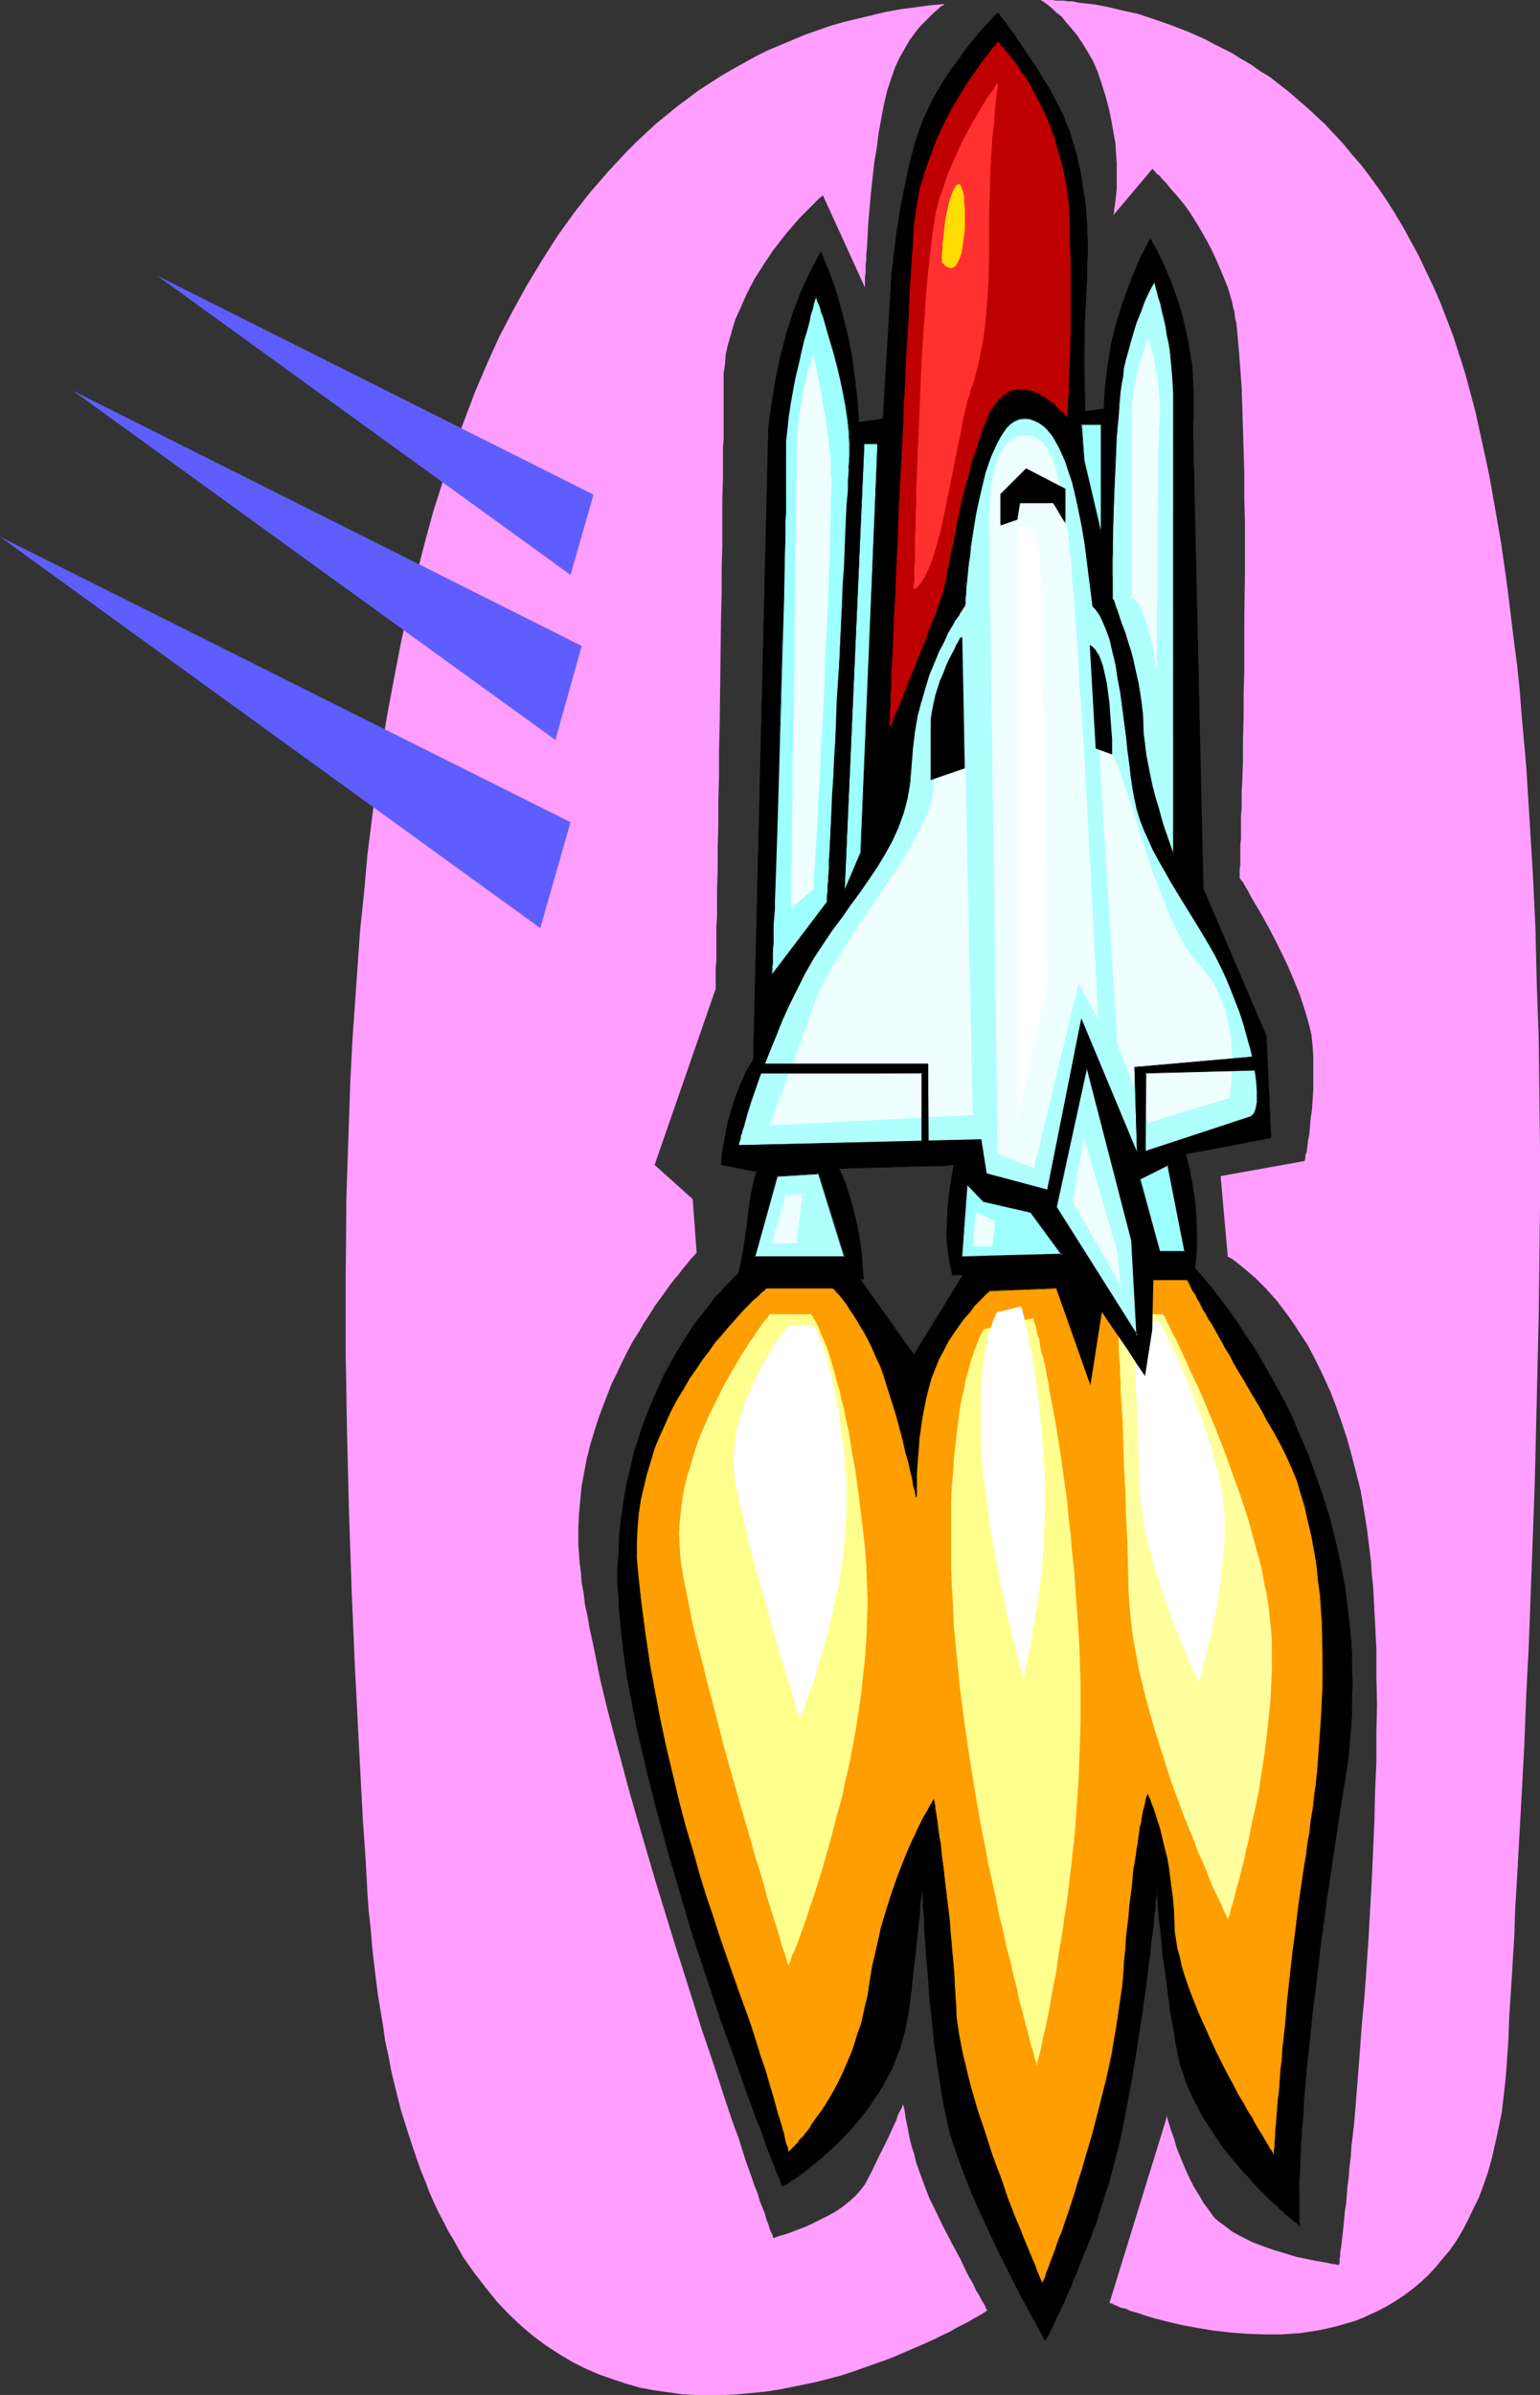
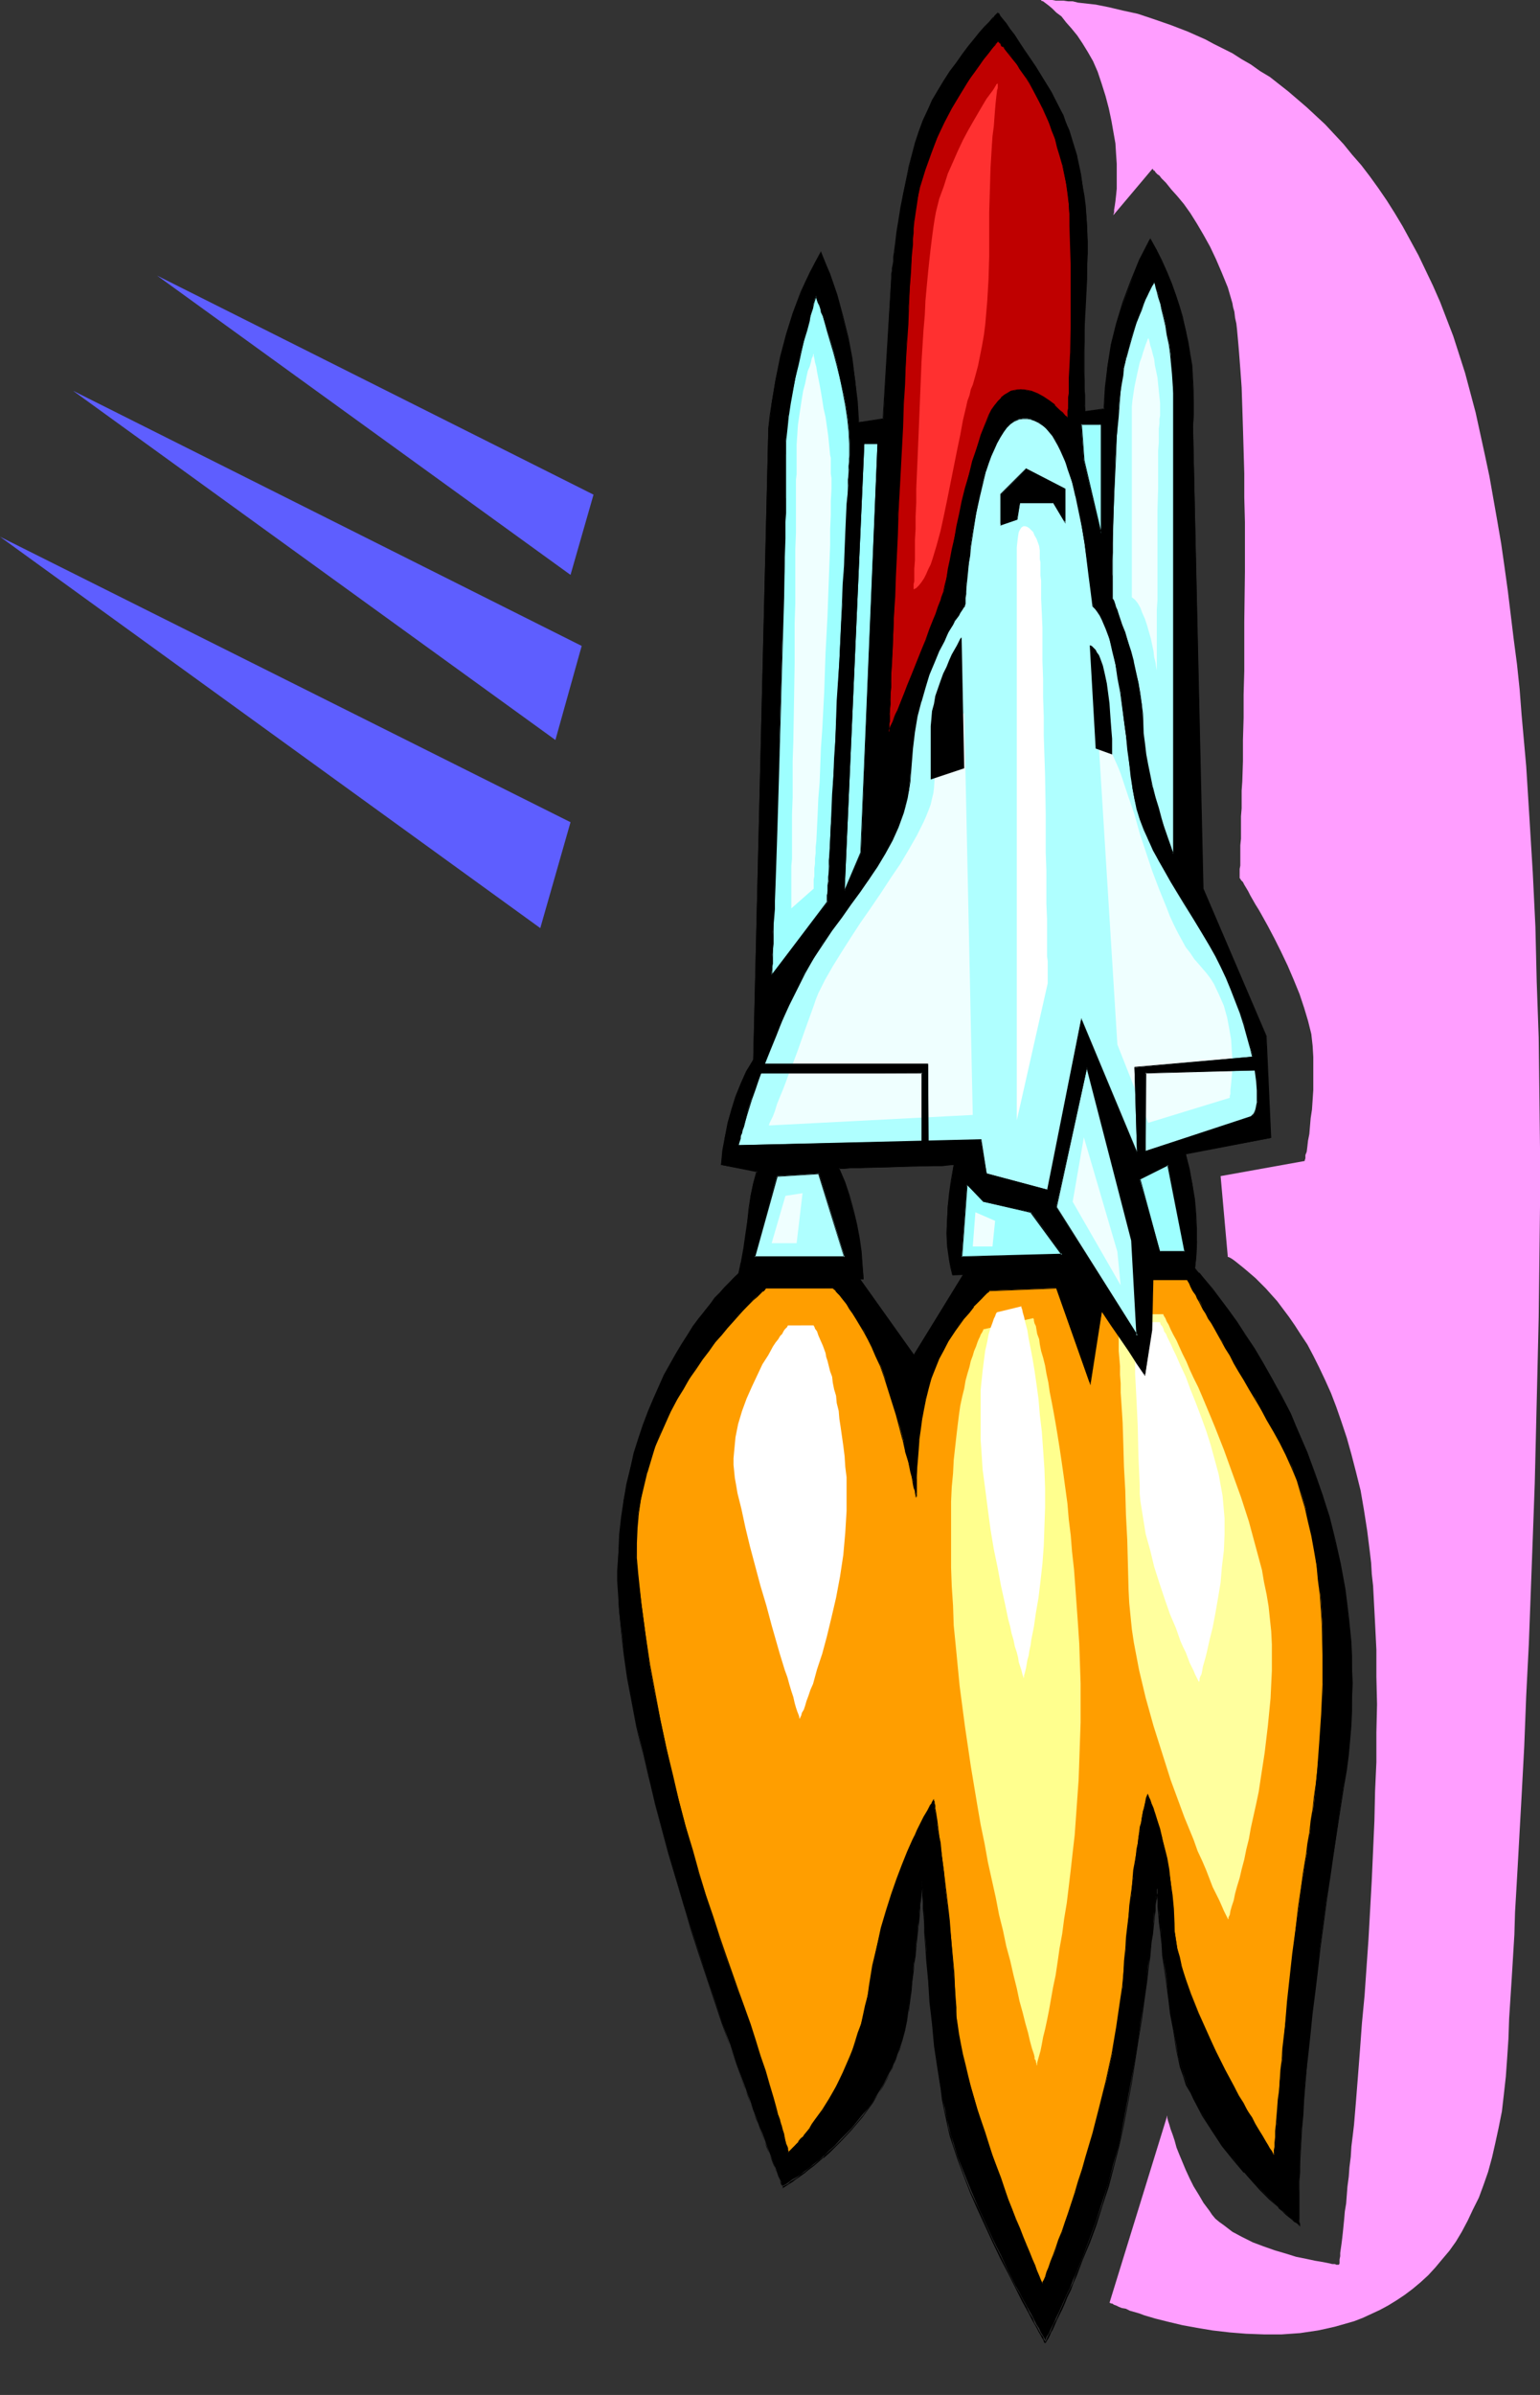
<svg xmlns="http://www.w3.org/2000/svg" xmlns:ns1="http://sodipodi.sourceforge.net/DTD/sodipodi-0.dtd" xmlns:ns2="http://www.inkscape.org/namespaces/inkscape" version="1.0" width="100.175mm" height="155.668mm" id="svg59" ns1:docname="Space Shuttle 47.wmf">
  <rect width="100%" height="100%" fill="#333333" stroke="none" />
  <ns1:namedview id="namedview59" pagecolor="#ffffff" bordercolor="#000000" borderopacity="0.25" ns2:showpageshadow="2" ns2:pageopacity="0.0" ns2:pagecheckerboard="0" ns2:deskcolor="#d1d1d1" ns2:document-units="mm" />
  <defs id="defs1">
    <pattern id="WMFhbasepattern" patternUnits="userSpaceOnUse" width="6" height="6" x="0" y="0" />
  </defs>
  <path style="fill:#000000;fill-opacity:1;fill-rule:evenodd;stroke:none" d="m 182.924,311.709 h -0.162 l -0.162,0.323 -0.485,0.323 -0.485,0.485 -0.808,0.646 -0.808,0.808 -0.808,0.97 -1.131,1.131 -0.97,1.131 -1.293,1.454 -1.293,1.454 -1.293,1.616 -1.293,1.939 -1.454,1.939 -1.454,2.101 -1.293,2.262 -1.454,2.262 -1.454,2.585 -1.454,2.747 -1.293,2.747 -1.293,3.07 -1.454,3.07 -1.131,3.232 -1.131,3.393 -1.131,3.555 -0.97,3.717 -0.808,3.878 -0.808,3.878 -0.485,4.201 -0.485,4.363 -0.323,4.363 -0.162,4.525 v 2.424 l 0.162,2.424 v 2.424 l 0.162,2.585 0.646,5.333 0.646,5.494 0.808,5.656 1.131,5.979 1.131,5.979 1.454,6.14 1.454,6.302 1.454,6.14 3.555,12.766 3.555,12.443 1.939,5.979 1.939,5.979 1.939,5.979 1.939,5.656 1.778,5.494 1.939,5.171 1.616,5.009 1.778,4.686 0.808,2.262 0.808,2.101 0.646,2.101 0.808,1.939 0.646,1.939 0.808,1.778 0.646,1.778 0.485,1.454 0.646,1.616 0.485,1.293 0.485,1.293 0.485,1.131 0.323,0.97 0.323,0.97 0.323,0.646 0.323,0.646 0.162,0.646 0.162,0.323 v 0.162 h 0.162 v 0 l 0.323,-0.162 0.323,-0.162 0.485,-0.323 0.646,-0.485 0.646,-0.485 0.97,-0.485 0.97,-0.646 0.97,-0.808 1.131,-0.808 1.131,-0.97 1.293,-0.97 1.293,-1.131 1.293,-1.293 1.293,-1.131 1.293,-1.454 2.909,-2.909 2.585,-3.232 1.454,-1.616 1.293,-1.939 1.131,-1.778 1.293,-2.101 0.97,-1.939 1.131,-2.101 0.97,-2.262 0.808,-2.262 0.808,-2.262 0.646,-2.424 0.485,-2.424 0.323,-2.585 0.323,-2.585 0.323,-2.262 0.323,-2.262 0.162,-2.262 0.162,-1.939 0.323,-1.939 0.162,-1.939 0.162,-1.616 0.162,-1.616 0.162,-1.454 0.162,-1.293 0.162,-1.454 0.162,-2.262 0.162,-0.97 v -0.97 l 0.162,-1.616 0.162,-1.293 v -1.131 l 0.162,-0.808 v -0.646 -0.646 0.485 0.646 0.808 l 0.162,1.131 v 1.131 1.616 l 0.162,1.616 0.162,1.616 v 2.101 l 0.162,1.939 0.162,2.262 0.162,2.262 0.162,2.424 0.323,5.009 0.485,5.333 0.485,5.494 0.646,5.332 0.646,5.333 0.808,5.171 0.485,2.585 0.485,2.424 0.485,2.262 0.485,2.262 0.485,2.101 0.646,1.939 1.131,3.717 1.616,4.04 1.616,4.04 1.778,4.201 3.717,8.08 1.939,3.878 1.778,3.878 1.778,3.555 0.97,1.616 0.808,1.616 0.808,1.454 0.808,1.454 0.646,1.131 0.646,1.293 0.485,0.97 0.646,0.97 0.323,0.808 0.485,0.808 0.323,0.485 0.162,0.323 0.162,0.323 v 0.162 l 0.162,-0.162 v -0.162 l 0.162,-0.485 0.323,-0.485 0.323,-0.485 0.323,-0.808 0.485,-0.97 0.485,-0.97 0.485,-1.131 0.646,-1.293 0.646,-1.454 0.646,-1.454 0.646,-1.454 0.808,-1.616 0.646,-1.778 0.808,-1.778 1.616,-3.878 1.616,-4.363 1.616,-4.363 1.454,-4.525 1.616,-4.848 1.293,-5.009 1.454,-5.009 0.97,-5.171 1.939,-10.342 0.97,-5.171 0.808,-5.171 0.646,-4.848 0.646,-4.848 0.646,-4.525 0.485,-4.201 0.323,-2.101 0.323,-1.939 0.162,-1.778 0.162,-1.778 0.162,-1.616 0.162,-1.616 0.162,-1.454 0.162,-1.131 0.162,-1.293 v -0.97 l 0.162,-0.808 0.162,-0.808 v -0.646 -0.323 -0.323 0 0.323 l 0.162,0.323 v 0.808 1.293 l 0.162,1.454 0.162,1.778 0.162,2.101 0.323,2.424 0.162,2.747 0.323,2.909 0.485,3.232 0.485,3.393 0.323,3.717 0.646,4.04 0.646,4.201 0.808,4.363 0.323,2.262 0.646,2.262 0.646,2.101 0.808,2.262 0.808,2.101 0.97,2.101 2.262,3.878 2.262,3.878 2.586,3.717 2.747,3.232 2.586,3.232 2.586,2.909 1.293,1.131 1.293,1.293 1.131,1.131 1.131,1.131 0.97,0.97 0.97,0.808 0.97,0.808 0.808,0.808 0.646,0.485 0.646,0.485 0.485,0.485 0.323,0.162 0.162,0.323 h 0.162 v -0.323 L 319.309,545.855 v -0.485 -0.808 -5.009 -1.778 -1.939 l 0.162,-2.101 0.162,-2.424 v -2.585 l 0.162,-2.747 0.162,-3.07 0.323,-3.393 0.323,-3.555 0.162,-3.717 0.485,-4.04 0.323,-4.201 0.485,-4.525 0.485,-4.848 0.646,-5.009 0.646,-5.333 0.646,-5.656 0.808,-5.979 0.808,-6.14 0.97,-6.464 1.131,-6.787 0.97,-7.11 1.131,-7.433 0.646,-3.717 0.485,-3.717 0.323,-3.555 0.323,-3.717 0.162,-3.555 0.162,-3.555 v -3.393 -3.393 l -0.162,-3.393 -0.162,-3.393 -0.323,-3.232 -0.323,-3.232 -0.808,-6.464 -1.131,-6.14 -1.293,-5.817 -1.454,-5.817 -1.616,-5.494 -1.939,-5.171 -1.778,-5.171 -2.101,-4.848 -2.101,-4.525 -2.262,-4.363 -2.101,-4.201 -2.262,-3.878 -2.262,-3.717 -2.262,-3.393 -2.101,-3.232 -2.101,-2.909 -1.939,-2.585 -1.939,-2.424 -1.616,-2.101 -0.808,-0.97 -0.808,-0.97 -0.808,-0.808 -0.646,-0.808 -0.646,-0.646 -0.485,-0.485 -0.485,-0.646 -0.485,-0.485 -0.323,-0.323 -0.485,-0.485 -0.162,-0.162 -0.162,-0.162 -0.162,-0.162 v 0 l -52.195,4.201 -13.089,21.168 -15.028,-21.168 z" id="path1" />
-   <path style="fill:#000000;fill-opacity:1;fill-rule:evenodd;stroke:none" d="m 182.762,311.709 v -0.162 0.162 l -0.323,0.162 v 0 l -0.323,0.323 v 0.162 l -0.646,0.485 -0.646,0.646 -1.778,1.778 -0.97,0.97 -1.131,1.293 v 0 l -1.293,1.293 -1.131,1.616 -1.293,1.616 -1.454,1.778 -1.454,1.939 -1.293,2.101 -1.454,2.262 -1.454,2.424 -1.454,2.585 -1.454,2.585 -1.293,2.909 -1.293,2.909 -1.293,3.07 -1.293,3.393 -1.131,3.393 -1.131,3.555 v 0 l -0.808,3.717 -0.97,3.878 -0.646,3.878 -0.646,4.201 -0.485,4.363 -0.162,4.363 -0.323,4.525 v 2.424 l 0.162,2.424 0.162,2.424 0.162,2.585 0.485,5.333 0.646,5.494 0.808,5.656 1.131,5.979 1.131,5.979 1.454,6.14 1.454,6.302 1.616,6.14 v 0.162 l 3.393,12.604 3.717,12.443 1.778,6.14 1.939,5.979 1.939,5.817 3.717,11.15 1.939,5.333 1.778,4.848 1.616,4.686 0.808,2.262 0.808,2.262 0.808,2.101 0.646,1.939 0.808,1.778 0.646,1.778 0.646,1.778 0.485,1.616 0.646,1.454 0.485,1.293 0.485,1.293 0.485,1.131 0.323,0.97 0.485,0.97 0.323,0.808 0.162,0.646 0.162,0.485 0.162,0.323 v 0 l 0.162,0.162 0.162,0.162 v -0.162 0.162 l 0.323,-0.162 0.323,-0.162 0.646,-0.323 0.485,-0.485 0.808,-0.485 0.808,-0.485 0.97,-0.808 0.97,-0.646 1.131,-0.97 1.131,-0.808 1.293,-1.131 1.293,-0.97 v -0.162 l 1.293,-1.131 1.454,-1.293 1.293,-1.293 2.747,-2.909 v 0 l 2.747,-3.232 1.293,-1.778 1.293,-1.939 1.293,-1.778 1.131,-1.939 1.131,-2.101 1.131,-2.101 0.808,-2.262 0.97,-2.262 0.646,-2.262 0.646,-2.424 v 0 l 0.485,-2.424 0.485,-2.585 0.323,-2.585 0.323,-2.262 0.162,-2.262 0.323,-2.262 0.162,-1.939 0.323,-1.939 0.162,-1.939 0.162,-1.616 0.162,-1.616 0.162,-1.454 0.162,-1.293 0.162,-1.454 0.162,-2.262 v -0.97 l 0.162,-0.97 0.162,-1.616 0.162,-1.293 v -1.131 -0.808 l 0.162,-0.646 v -0.646 h -0.323 v 0.485 l 0.162,0.646 v 0.808 1.131 1.131 l 0.162,1.616 v 1.616 l 0.162,1.616 0.162,2.101 v 1.939 l 0.162,2.262 0.162,2.262 0.162,2.424 0.485,5.009 0.323,5.333 0.646,5.494 0.485,5.332 0.808,5.333 0.808,5.171 0.323,2.585 0.485,2.424 0.485,2.262 0.485,2.262 0.485,2.101 v 0 l 0.646,1.939 1.293,3.878 1.454,3.878 1.616,4.201 1.778,4.04 3.717,8.08 1.939,4.04 1.939,3.717 1.778,3.555 0.808,1.616 0.808,1.616 0.808,1.454 0.808,1.454 0.646,1.293 0.646,1.131 0.646,1.131 0.485,0.97 0.485,0.808 0.323,0.646 0.323,0.485 0.162,0.485 0.162,0.323 h 0.162 0.162 l 0.162,-0.323 0.162,-0.323 0.323,-0.485 0.323,-0.646 0.323,-0.808 0.485,-0.808 0.485,-1.131 0.485,-1.131 0.646,-1.293 0.646,-1.293 0.646,-1.454 0.646,-1.616 0.808,-1.616 0.646,-1.778 0.808,-1.778 1.454,-3.878 1.778,-4.201 1.616,-4.363 1.454,-4.686 1.616,-4.848 1.293,-5.009 1.293,-5.009 v 0 l 1.131,-5.171 1.939,-10.342 0.808,-5.171 0.808,-5.171 0.808,-4.848 0.646,-4.848 0.646,-4.525 0.485,-4.201 0.323,-2.101 0.162,-1.939 0.162,-1.778 0.323,-1.778 0.162,-1.616 0.162,-1.616 0.162,-1.454 0.162,-1.131 v -1.293 l 0.162,-0.97 0.162,-0.808 v -0.808 l 0.162,-0.646 v -0.323 -0.323 0 h -0.162 v 0.323 0.323 0.808 l 0.162,1.293 v 1.454 l 0.162,1.778 0.162,2.101 0.323,2.424 0.323,2.747 0.162,2.909 0.485,3.232 0.485,3.393 0.485,3.717 0.485,4.04 0.808,4.201 0.646,4.363 0.485,2.262 v 0 l 0.485,2.262 0.808,2.262 0.646,2.101 1.131,1.939 -0.808,-2.101 -0.808,-2.101 -0.646,-2.262 -0.646,-2.101 v 0 l -0.485,-2.262 -0.646,-4.363 -0.646,-4.201 -0.646,-4.04 -0.485,-3.717 -0.485,-3.393 -0.323,-3.232 -0.323,-2.909 -0.323,-2.747 -0.162,-2.424 -0.323,-2.101 v -1.778 l -0.162,-1.454 v -1.293 l -0.162,-0.808 v -0.323 -0.323 h -0.162 v 0 l -0.162,0.323 v 0.323 0.646 l -0.162,0.808 v 0.808 l -0.162,0.97 -0.162,1.293 v 1.131 l -0.162,1.454 -0.323,1.616 -0.162,1.616 -0.162,1.778 -0.162,1.778 -0.323,1.939 -0.162,2.101 -0.646,4.201 -0.646,4.525 -0.485,4.848 -0.808,4.848 -0.808,5.171 -0.808,5.171 -1.939,10.342 -1.131,5.171 v -0.162 l -1.293,5.009 -1.454,5.009 -1.454,4.848 -1.616,4.686 -1.616,4.363 -1.616,4.201 -1.616,3.878 -0.646,1.939 -0.808,1.616 -0.808,1.616 -0.646,1.616 -0.646,1.454 -0.646,1.454 -0.485,1.131 -0.646,1.131 -0.485,1.131 -0.323,0.808 -0.485,0.808 -0.323,0.646 -0.162,0.485 -0.162,0.323 -0.162,0.323 v 0 0 h 0.162 -0.162 0.162 l -0.162,-0.323 -0.323,-0.323 -0.162,-0.646 -0.485,-0.646 -0.485,-0.808 -0.485,-0.97 -0.646,-0.97 -0.485,-1.293 -0.808,-1.293 -0.646,-1.454 -0.808,-1.454 -0.808,-1.616 -0.97,-1.616 -1.778,-3.555 -1.778,-3.717 -1.939,-3.878 -3.717,-8.241 -1.939,-4.04 -1.616,-4.04 -1.454,-4.04 -1.293,-3.878 -0.485,-1.939 v 0.162 l -0.646,-2.101 -0.323,-2.262 -0.646,-2.262 -0.323,-2.424 -0.485,-2.585 -0.808,-5.171 -0.646,-5.333 -0.646,-5.332 -0.485,-5.494 -0.485,-5.333 -0.323,-5.009 -0.323,-2.424 -0.162,-2.262 v -2.262 l -0.162,-1.939 -0.162,-2.101 v -1.616 l -0.162,-1.616 v -1.616 l -0.162,-1.131 v -1.131 -0.808 -0.646 -0.485 h -0.323 v 0.646 0.646 0.808 l -0.162,1.131 -0.162,1.293 v 1.616 l -0.162,0.97 v 0.97 l -0.323,2.262 v 1.454 l -0.323,1.293 -0.162,1.454 v 1.616 l -0.323,1.616 -0.162,1.939 -0.162,1.939 -0.323,1.939 -0.162,2.262 -0.323,2.262 -0.323,2.262 -0.162,2.585 -0.485,2.585 -0.485,2.424 v 0 l -0.646,2.262 -0.808,2.424 -0.808,2.262 -0.97,2.101 -0.97,2.101 -1.131,2.101 -1.293,1.939 -1.131,1.939 -1.293,1.778 -1.293,1.778 -2.747,3.232 v 0 l -2.747,2.909 -1.293,1.293 -1.293,1.293 -1.454,1.293 v -0.162 l -1.293,1.131 -1.131,0.97 -1.293,0.97 -0.97,0.808 -1.131,0.808 -0.97,0.646 -0.808,0.646 -0.808,0.485 -0.485,0.323 -0.485,0.323 -0.485,0.323 h -0.162 l -0.162,0.162 h 0.162 v 0 0 -0.323 l -0.162,-0.323 -0.162,-0.485 -0.323,-0.646 -0.323,-0.808 -0.323,-0.808 -0.485,-0.97 -0.323,-1.293 -0.485,-1.293 -0.646,-1.293 -0.485,-1.454 -0.646,-1.616 -0.646,-1.616 -0.646,-1.778 -0.646,-1.939 -0.808,-1.939 -0.808,-2.101 -0.646,-2.101 -0.97,-2.262 -1.616,-4.686 -1.778,-5.009 -1.778,-5.333 -3.717,-11.15 -1.939,-5.817 -1.939,-5.979 -1.939,-6.14 -3.555,-12.443 -3.555,-12.604 v 0 l -1.616,-6.14 -1.454,-6.302 -1.293,-6.14 -1.131,-5.979 -1.131,-5.979 -0.808,-5.656 -0.808,-5.494 -0.485,-5.333 -0.162,-2.585 -0.162,-2.424 v -2.424 -2.424 l 0.162,-4.525 0.323,-4.363 0.485,-4.363 0.485,-4.201 0.808,-3.878 0.808,-3.878 0.97,-3.717 v 0 l 1.131,-3.393 1.131,-3.555 1.131,-3.232 1.293,-3.07 1.454,-3.07 1.293,-2.747 1.454,-2.747 1.293,-2.424 1.454,-2.424 1.454,-2.262 1.454,-2.101 1.293,-1.939 1.454,-1.778 1.293,-1.778 1.293,-1.454 1.131,-1.293 v 0 l 1.131,-1.293 0.97,-1.131 1.778,-1.778 0.646,-0.485 0.485,-0.646 v 0.162 l 0.485,-0.323 v -0.162 l 0.162,-0.162 v 0 l 0.162,-0.162 z" id="path2" />
+   <path style="fill:#000000;fill-opacity:1;fill-rule:evenodd;stroke:none" d="m 182.762,311.709 v -0.162 0.162 l -0.323,0.162 v 0 l -0.323,0.323 v 0.162 l -0.646,0.485 -0.646,0.646 -1.778,1.778 -0.97,0.97 -1.131,1.293 v 0 l -1.293,1.293 -1.131,1.616 -1.293,1.616 -1.454,1.778 -1.454,1.939 -1.293,2.101 -1.454,2.262 -1.454,2.424 -1.454,2.585 -1.454,2.585 -1.293,2.909 -1.293,2.909 -1.293,3.07 -1.293,3.393 -1.131,3.393 -1.131,3.555 v 0 l -0.808,3.717 -0.97,3.878 -0.646,3.878 -0.646,4.201 -0.485,4.363 -0.162,4.363 -0.323,4.525 v 2.424 l 0.162,2.424 0.162,2.424 0.162,2.585 0.485,5.333 0.646,5.494 0.808,5.656 1.131,5.979 1.131,5.979 1.454,6.14 1.454,6.302 1.616,6.14 v 0.162 l 3.393,12.604 3.717,12.443 1.778,6.14 1.939,5.979 1.939,5.817 3.717,11.15 1.939,5.333 1.778,4.848 1.616,4.686 0.808,2.262 0.808,2.262 0.808,2.101 0.646,1.939 0.808,1.778 0.646,1.778 0.646,1.778 0.485,1.616 0.646,1.454 0.485,1.293 0.485,1.293 0.485,1.131 0.323,0.97 0.485,0.97 0.323,0.808 0.162,0.646 0.162,0.485 0.162,0.323 v 0 l 0.162,0.162 0.162,0.162 v -0.162 0.162 l 0.323,-0.162 0.323,-0.162 0.646,-0.323 0.485,-0.485 0.808,-0.485 0.808,-0.485 0.97,-0.808 0.97,-0.646 1.131,-0.97 1.131,-0.808 1.293,-1.131 1.293,-0.97 v -0.162 l 1.293,-1.131 1.454,-1.293 1.293,-1.293 2.747,-2.909 v 0 l 2.747,-3.232 1.293,-1.778 1.293,-1.939 1.293,-1.778 1.131,-1.939 1.131,-2.101 1.131,-2.101 0.808,-2.262 0.97,-2.262 0.646,-2.262 0.646,-2.424 v 0 l 0.485,-2.424 0.485,-2.585 0.323,-2.585 0.323,-2.262 0.162,-2.262 0.323,-2.262 0.162,-1.939 0.323,-1.939 0.162,-1.939 0.162,-1.616 0.162,-1.616 0.162,-1.454 0.162,-1.293 0.162,-1.454 0.162,-2.262 v -0.97 l 0.162,-0.97 0.162,-1.616 0.162,-1.293 v -1.131 -0.808 l 0.162,-0.646 h -0.323 v 0.485 l 0.162,0.646 v 0.808 1.131 1.131 l 0.162,1.616 v 1.616 l 0.162,1.616 0.162,2.101 v 1.939 l 0.162,2.262 0.162,2.262 0.162,2.424 0.485,5.009 0.323,5.333 0.646,5.494 0.485,5.332 0.808,5.333 0.808,5.171 0.323,2.585 0.485,2.424 0.485,2.262 0.485,2.262 0.485,2.101 v 0 l 0.646,1.939 1.293,3.878 1.454,3.878 1.616,4.201 1.778,4.04 3.717,8.08 1.939,4.04 1.939,3.717 1.778,3.555 0.808,1.616 0.808,1.616 0.808,1.454 0.808,1.454 0.646,1.293 0.646,1.131 0.646,1.131 0.485,0.97 0.485,0.808 0.323,0.646 0.323,0.485 0.162,0.485 0.162,0.323 h 0.162 0.162 l 0.162,-0.323 0.162,-0.323 0.323,-0.485 0.323,-0.646 0.323,-0.808 0.485,-0.808 0.485,-1.131 0.485,-1.131 0.646,-1.293 0.646,-1.293 0.646,-1.454 0.646,-1.616 0.808,-1.616 0.646,-1.778 0.808,-1.778 1.454,-3.878 1.778,-4.201 1.616,-4.363 1.454,-4.686 1.616,-4.848 1.293,-5.009 1.293,-5.009 v 0 l 1.131,-5.171 1.939,-10.342 0.808,-5.171 0.808,-5.171 0.808,-4.848 0.646,-4.848 0.646,-4.525 0.485,-4.201 0.323,-2.101 0.162,-1.939 0.162,-1.778 0.323,-1.778 0.162,-1.616 0.162,-1.616 0.162,-1.454 0.162,-1.131 v -1.293 l 0.162,-0.97 0.162,-0.808 v -0.808 l 0.162,-0.646 v -0.323 -0.323 0 h -0.162 v 0.323 0.323 0.808 l 0.162,1.293 v 1.454 l 0.162,1.778 0.162,2.101 0.323,2.424 0.323,2.747 0.162,2.909 0.485,3.232 0.485,3.393 0.485,3.717 0.485,4.04 0.808,4.201 0.646,4.363 0.485,2.262 v 0 l 0.485,2.262 0.808,2.262 0.646,2.101 1.131,1.939 -0.808,-2.101 -0.808,-2.101 -0.646,-2.262 -0.646,-2.101 v 0 l -0.485,-2.262 -0.646,-4.363 -0.646,-4.201 -0.646,-4.04 -0.485,-3.717 -0.485,-3.393 -0.323,-3.232 -0.323,-2.909 -0.323,-2.747 -0.162,-2.424 -0.323,-2.101 v -1.778 l -0.162,-1.454 v -1.293 l -0.162,-0.808 v -0.323 -0.323 h -0.162 v 0 l -0.162,0.323 v 0.323 0.646 l -0.162,0.808 v 0.808 l -0.162,0.97 -0.162,1.293 v 1.131 l -0.162,1.454 -0.323,1.616 -0.162,1.616 -0.162,1.778 -0.162,1.778 -0.323,1.939 -0.162,2.101 -0.646,4.201 -0.646,4.525 -0.485,4.848 -0.808,4.848 -0.808,5.171 -0.808,5.171 -1.939,10.342 -1.131,5.171 v -0.162 l -1.293,5.009 -1.454,5.009 -1.454,4.848 -1.616,4.686 -1.616,4.363 -1.616,4.201 -1.616,3.878 -0.646,1.939 -0.808,1.616 -0.808,1.616 -0.646,1.616 -0.646,1.454 -0.646,1.454 -0.485,1.131 -0.646,1.131 -0.485,1.131 -0.323,0.808 -0.485,0.808 -0.323,0.646 -0.162,0.485 -0.162,0.323 -0.162,0.323 v 0 0 h 0.162 -0.162 0.162 l -0.162,-0.323 -0.323,-0.323 -0.162,-0.646 -0.485,-0.646 -0.485,-0.808 -0.485,-0.97 -0.646,-0.97 -0.485,-1.293 -0.808,-1.293 -0.646,-1.454 -0.808,-1.454 -0.808,-1.616 -0.97,-1.616 -1.778,-3.555 -1.778,-3.717 -1.939,-3.878 -3.717,-8.241 -1.939,-4.04 -1.616,-4.04 -1.454,-4.04 -1.293,-3.878 -0.485,-1.939 v 0.162 l -0.646,-2.101 -0.323,-2.262 -0.646,-2.262 -0.323,-2.424 -0.485,-2.585 -0.808,-5.171 -0.646,-5.333 -0.646,-5.332 -0.485,-5.494 -0.485,-5.333 -0.323,-5.009 -0.323,-2.424 -0.162,-2.262 v -2.262 l -0.162,-1.939 -0.162,-2.101 v -1.616 l -0.162,-1.616 v -1.616 l -0.162,-1.131 v -1.131 -0.808 -0.646 -0.485 h -0.323 v 0.646 0.646 0.808 l -0.162,1.131 -0.162,1.293 v 1.616 l -0.162,0.97 v 0.97 l -0.323,2.262 v 1.454 l -0.323,1.293 -0.162,1.454 v 1.616 l -0.323,1.616 -0.162,1.939 -0.162,1.939 -0.323,1.939 -0.162,2.262 -0.323,2.262 -0.323,2.262 -0.162,2.585 -0.485,2.585 -0.485,2.424 v 0 l -0.646,2.262 -0.808,2.424 -0.808,2.262 -0.97,2.101 -0.97,2.101 -1.131,2.101 -1.293,1.939 -1.131,1.939 -1.293,1.778 -1.293,1.778 -2.747,3.232 v 0 l -2.747,2.909 -1.293,1.293 -1.293,1.293 -1.454,1.293 v -0.162 l -1.293,1.131 -1.131,0.97 -1.293,0.97 -0.97,0.808 -1.131,0.808 -0.97,0.646 -0.808,0.646 -0.808,0.485 -0.485,0.323 -0.485,0.323 -0.485,0.323 h -0.162 l -0.162,0.162 h 0.162 v 0 0 -0.323 l -0.162,-0.323 -0.162,-0.485 -0.323,-0.646 -0.323,-0.808 -0.323,-0.808 -0.485,-0.97 -0.323,-1.293 -0.485,-1.293 -0.646,-1.293 -0.485,-1.454 -0.646,-1.616 -0.646,-1.616 -0.646,-1.778 -0.646,-1.939 -0.808,-1.939 -0.808,-2.101 -0.646,-2.101 -0.97,-2.262 -1.616,-4.686 -1.778,-5.009 -1.778,-5.333 -3.717,-11.15 -1.939,-5.817 -1.939,-5.979 -1.939,-6.14 -3.555,-12.443 -3.555,-12.604 v 0 l -1.616,-6.14 -1.454,-6.302 -1.293,-6.14 -1.131,-5.979 -1.131,-5.979 -0.808,-5.656 -0.808,-5.494 -0.485,-5.333 -0.162,-2.585 -0.162,-2.424 v -2.424 -2.424 l 0.162,-4.525 0.323,-4.363 0.485,-4.363 0.485,-4.201 0.808,-3.878 0.808,-3.878 0.97,-3.717 v 0 l 1.131,-3.393 1.131,-3.555 1.131,-3.232 1.293,-3.07 1.454,-3.07 1.293,-2.747 1.454,-2.747 1.293,-2.424 1.454,-2.424 1.454,-2.262 1.454,-2.101 1.293,-1.939 1.454,-1.778 1.293,-1.778 1.293,-1.454 1.131,-1.293 v 0 l 1.131,-1.293 0.97,-1.131 1.778,-1.778 0.646,-0.485 0.485,-0.646 v 0.162 l 0.485,-0.323 v -0.162 l 0.162,-0.162 v 0 l 0.162,-0.162 z" id="path2" />
  <path style="fill:#000000;fill-opacity:1;fill-rule:evenodd;stroke:none" d="m 291.515,511.597 0.97,2.101 0.97,2.101 2.101,4.04 2.424,3.717 2.424,3.717 2.747,3.393 2.586,3.07 h 0.162 l 2.586,2.909 1.131,1.293 1.293,1.293 1.131,1.131 1.131,0.97 1.131,0.97 v 0.162 l 0.97,0.808 0.808,0.808 0.808,0.646 0.808,0.646 0.485,0.485 0.646,0.323 0.323,0.323 0.162,0.162 v 0 l 0.323,0.323 v -0.646 l -0.162,-0.485 v -0.485 -0.808 -5.009 -1.778 -1.939 l 0.162,-2.101 v -2.424 l 0.162,-2.585 0.162,-2.747 0.162,-3.07 0.323,-3.393 0.162,-3.555 0.323,-3.717 0.323,-4.04 0.485,-4.201 0.485,-4.525 0.485,-4.848 0.646,-5.009 0.646,-5.333 0.646,-5.656 0.808,-5.979 0.808,-6.14 0.97,-6.464 0.97,-6.787 2.262,-14.543 0.646,-3.717 0.485,-3.717 0.323,-3.555 0.323,-3.717 0.162,-3.555 v -3.555 l 0.162,-3.393 -0.162,-3.393 v -3.393 l -0.162,-3.393 -0.323,-3.232 -0.323,-3.232 -0.808,-6.464 -1.131,-6.14 -1.293,-5.817 v 0 l -1.454,-5.817 -1.778,-5.494 -1.778,-5.171 -1.939,-5.171 -2.101,-4.848 -1.939,-4.686 -2.262,-4.363 -2.262,-4.04 -2.262,-4.04 -2.101,-3.555 -2.262,-3.393 -2.101,-3.232 -2.101,-2.909 -1.939,-2.585 -1.939,-2.585 -1.778,-2.101 -0.808,-0.97 -0.646,-0.808 h -0.162 l -0.646,-0.808 v 0 l -0.646,-0.808 v 0 l -0.646,-0.646 -0.646,-0.646 -0.485,-0.485 v 0 l -0.323,-0.485 h -0.162 l -1.293,-1.454 -52.195,4.201 -13.089,21.33 h 0.162 l -15.19,-21.33 h -26.825 v 0.162 h 0.162 v 0 0 h 26.663 -0.162 l 15.19,21.33 13.251,-21.33 h -0.162 l 52.195,-4.04 v -0.162 l 1.293,1.293 h -0.162 l 0.485,0.485 v 0 l 0.646,0.646 0.485,0.646 0.646,0.646 v 0 l 0.646,0.646 v 0 l 0.808,0.808 h -0.162 l 0.808,0.97 0.808,0.97 1.778,2.101 1.778,2.424 1.939,2.585 2.101,3.07 2.262,3.07 2.101,3.393 2.262,3.717 2.262,3.878 2.262,4.201 2.101,4.363 2.101,4.686 2.101,4.848 1.939,5.009 1.778,5.332 1.616,5.494 1.616,5.656 v 0 l 1.131,5.817 1.131,6.14 0.97,6.464 0.162,3.232 0.323,3.232 0.162,3.393 0.162,3.393 v 3.393 3.393 l -0.162,3.555 -0.162,3.555 -0.323,3.717 -0.323,3.555 -0.485,3.717 -0.485,3.717 -2.262,14.543 -1.131,6.787 -0.808,6.464 -0.808,6.14 -0.808,5.979 -0.808,5.656 -0.646,5.333 -0.646,5.009 -0.485,4.848 -0.485,4.525 -0.323,4.201 -0.323,4.04 -0.323,3.717 -0.323,3.555 -0.162,3.393 -0.162,3.07 -0.162,2.747 -0.162,2.585 -0.162,2.424 v 2.101 1.939 l -0.162,1.778 v 5.009 l 0.162,0.808 v 0.485 0.485 0.323 h 0.162 v -0.162 0 l -0.323,-0.162 -0.323,-0.323 -0.485,-0.485 -0.646,-0.323 -0.646,-0.646 -0.808,-0.646 -0.97,-0.808 -0.97,-0.97 v 0.162 l -0.97,-0.97 -1.131,-1.131 -1.131,-1.131 -1.293,-1.293 -1.131,-1.293 -2.747,-2.747 h 0.162 l -2.747,-3.232 -2.586,-3.393 -2.585,-3.555 -2.424,-3.878 -2.101,-4.04 -0.97,-2.101 z" id="path3" />
  <path style="fill:#ff9e00;fill-opacity:1;fill-rule:evenodd;stroke:none" d="m 188.418,316.395 -0.162,0.162 -0.323,0.323 -0.485,0.323 -0.646,0.646 -0.808,0.646 -0.97,0.97 -0.97,0.97 -1.131,1.293 -1.454,1.293 -1.293,1.616 -1.454,1.616 -1.454,1.616 -1.454,1.939 -1.616,2.101 -1.616,2.101 -1.616,2.262 -1.454,2.424 -1.616,2.424 -1.454,2.747 -1.454,2.747 -1.454,2.747 -1.293,2.909 -1.131,3.07 -1.131,3.07 -0.97,3.232 -0.808,3.393 -0.646,3.393 -0.646,3.393 -0.323,3.555 -0.162,3.717 v 3.717 l 0.323,3.717 0.97,7.595 0.97,7.272 0.97,7.433 1.293,6.948 1.454,6.948 1.454,6.787 1.454,6.625 1.616,6.302 1.616,6.14 1.616,5.817 1.616,5.817 1.778,5.494 1.616,5.171 1.616,5.009 1.616,4.686 1.616,4.363 1.454,4.201 1.616,4.201 1.293,4.04 1.293,3.878 1.293,3.878 1.131,3.555 0.97,3.393 0.97,3.232 0.808,2.909 0.485,1.454 0.323,1.293 0.323,1.131 0.323,1.131 0.323,0.97 0.162,0.97 0.323,0.808 0.162,0.646 0.162,0.646 0.162,0.646 0.162,0.323 v 0.323 0.162 0.162 l 0.162,-0.162 v 0 l 0.323,-0.323 0.323,-0.162 0.323,-0.485 0.485,-0.485 0.323,-0.485 0.646,-0.646 0.646,-0.646 0.646,-0.808 0.646,-0.808 0.808,-0.97 0.646,-0.97 0.808,-1.131 1.778,-2.424 1.616,-2.747 1.616,-3.07 1.778,-3.393 1.616,-3.717 0.646,-1.939 0.808,-1.939 0.646,-2.101 0.646,-2.262 0.646,-2.262 0.485,-2.262 0.485,-2.424 0.485,-2.424 0.808,-5.009 0.97,-4.686 1.131,-4.525 1.293,-4.363 1.131,-3.878 1.454,-3.878 1.293,-3.393 1.293,-3.232 0.646,-1.454 0.646,-1.293 0.646,-1.293 0.485,-1.293 0.646,-1.131 0.485,-1.131 0.485,-0.808 0.485,-0.97 0.323,-0.646 0.485,-0.808 0.323,-0.485 0.162,-0.485 0.323,-0.485 0.162,-0.162 v -0.162 h 0.162 v 0 0.323 0.323 l 0.162,0.646 v 0.646 l 0.162,0.808 0.162,1.131 0.162,0.97 0.162,1.293 0.162,1.293 0.323,1.454 0.162,1.454 0.485,3.393 0.485,3.717 0.323,3.878 0.485,4.04 0.485,4.201 0.485,4.363 0.646,8.564 0.323,4.201 0.162,4.201 0.162,2.101 0.162,2.101 0.323,2.262 0.485,2.585 0.485,2.424 0.646,2.585 0.646,2.747 0.808,2.747 1.616,5.494 1.778,5.817 1.939,5.494 1.939,5.494 1.939,5.333 0.97,2.424 0.808,2.424 0.97,2.262 0.808,2.101 0.808,2.101 0.808,1.778 0.646,1.778 0.646,1.454 0.646,1.293 0.485,1.131 0.323,0.808 0.162,0.646 0.323,0.485 v 0 0 l 0.162,-0.323 0.162,-0.646 0.485,-0.808 0.323,-0.97 0.485,-1.293 0.485,-1.454 0.646,-1.454 0.646,-1.778 0.646,-1.939 0.808,-2.101 0.646,-2.262 0.808,-2.262 0.808,-2.585 0.97,-2.585 0.808,-2.747 0.808,-2.747 0.97,-2.909 1.778,-6.14 1.616,-6.302 1.616,-6.464 1.454,-6.625 1.131,-6.625 0.97,-6.625 0.485,-3.232 0.162,-3.232 0.323,-3.232 0.323,-3.07 0.162,-2.747 0.323,-2.747 0.162,-2.585 0.323,-2.424 0.323,-2.424 0.162,-2.262 0.323,-2.101 0.162,-1.939 0.323,-1.778 0.162,-1.778 0.323,-1.616 0.162,-1.454 0.162,-1.454 0.323,-1.293 0.162,-1.293 0.162,-0.97 0.162,-1.131 0.323,-1.778 0.323,-0.646 0.162,-1.293 0.323,-0.97 0.162,-0.485 v -0.485 h 0.162 v 0 l 0.162,0.485 0.323,0.646 0.323,0.97 0.485,1.131 0.485,1.454 0.646,1.778 0.485,1.939 0.646,2.101 0.485,2.424 0.646,2.585 0.485,2.747 0.485,3.07 0.323,3.232 0.323,3.393 0.162,3.717 0.162,1.778 0.323,2.101 0.323,2.101 0.485,2.101 0.485,2.262 0.808,2.262 0.646,2.262 0.808,2.424 1.939,4.686 2.101,4.686 2.262,4.686 2.262,4.525 2.262,4.201 0.97,2.101 1.131,1.939 1.131,1.778 0.97,1.778 0.97,1.616 0.808,1.454 0.808,1.293 0.808,1.293 0.646,0.97 0.485,0.97 0.485,0.646 0.162,0.485 0.323,0.323 v 0.162 -0.162 l 0.162,-0.485 v -0.646 -0.808 l 0.162,-1.131 v -1.293 l 0.162,-1.454 0.162,-1.616 0.162,-1.939 0.162,-1.939 0.162,-2.262 0.162,-2.262 0.162,-2.424 0.323,-2.585 0.323,-2.585 0.162,-2.747 0.485,-5.494 0.646,-5.979 1.293,-11.796 0.646,-5.979 0.808,-5.656 0.646,-5.333 0.485,-2.585 0.323,-2.424 0.485,-2.424 0.323,-2.585 0.485,-2.747 0.323,-2.909 0.485,-2.909 0.323,-3.07 0.323,-3.232 0.323,-3.232 0.646,-6.625 0.485,-7.11 0.323,-7.272 v -7.272 l -0.162,-7.433 -0.485,-7.272 -0.485,-3.717 -0.485,-3.555 -0.485,-3.717 -0.646,-3.555 -0.808,-3.393 -0.808,-3.555 -0.97,-3.393 -1.131,-3.232 -1.131,-3.232 -1.454,-3.07 -1.454,-3.07 -1.616,-2.909 -1.616,-2.747 -1.616,-2.585 -1.293,-2.585 -1.454,-2.262 -1.293,-2.262 -1.293,-2.101 -1.131,-2.101 -1.131,-1.939 -0.97,-1.778 -0.97,-1.616 -0.97,-1.616 -0.808,-1.454 -0.808,-1.293 -0.646,-1.293 -0.646,-1.131 -0.646,-1.131 -0.485,-0.97 -0.485,-0.97 -0.485,-0.808 -0.485,-0.646 -0.323,-0.646 -0.323,-0.646 -0.485,-0.97 -0.485,-0.646 -0.162,-0.485 -0.162,-0.323 v 0 h -19.876 l -4.201,25.37 -8.241,-23.431 -16.483,0.646 -0.162,0.162 -0.323,0.323 -0.646,0.646 -0.646,0.808 -0.97,0.97 -1.131,1.131 -1.131,1.454 -1.293,1.454 -1.293,1.616 -1.131,1.939 -1.293,1.939 -1.131,2.101 -1.293,2.262 -0.97,2.262 -0.808,2.424 -0.808,2.585 -0.646,2.585 -0.485,2.424 -0.485,2.585 -0.323,2.424 -0.323,2.262 -0.162,2.262 -0.162,2.101 -0.162,1.939 v 1.778 l -0.162,1.616 v 1.454 2.101 0.808 0.485 0 -0.162 -0.323 l -0.162,-0.646 -0.162,-0.485 -0.162,-0.808 -0.162,-0.808 -0.162,-0.97 -0.323,-0.97 -0.162,-1.131 -0.646,-2.424 -0.646,-2.747 -0.646,-2.909 -0.808,-3.07 -0.97,-3.07 -1.778,-6.14 -0.97,-2.909 -0.97,-2.747 -1.131,-2.424 -0.97,-2.262 -1.131,-2.101 -0.808,-1.778 -1.131,-1.616 -0.808,-1.454 -0.808,-1.293 -0.808,-1.131 -0.808,-1.131 -0.485,-0.808 -0.646,-0.808 -0.646,-0.646 -0.485,-0.485 -0.323,-0.485 -0.323,-0.323 -0.162,-0.323 h -0.162 v -0.162 z" id="path4" />
  <path style="fill:#000000;fill-opacity:1;fill-rule:evenodd;stroke:none" d="m 188.418,316.395 h -0.162 l -0.323,0.323 v 0 l -0.485,0.323 v 0.162 l -0.646,0.485 -0.808,0.808 -0.97,0.97 -1.131,0.97 -1.131,1.293 -1.293,1.293 -1.293,1.454 -1.454,1.616 v 0 l -1.616,1.778 -1.454,1.939 -1.616,1.939 -1.616,2.262 -1.454,2.262 -1.616,2.424 -1.616,2.424 -1.454,2.585 -1.454,2.747 -1.454,2.909 -1.131,2.909 -1.293,3.07 -1.131,3.07 -0.97,3.232 v 0 l -0.808,3.393 -0.646,3.393 -0.485,3.393 -0.485,3.555 -0.162,3.717 0.162,3.717 0.162,3.717 0.97,7.595 0.97,7.272 1.131,7.433 1.293,6.948 1.293,6.948 1.454,6.787 1.454,6.625 1.616,6.302 v 0 l 1.616,6.14 1.616,5.979 1.778,5.656 1.616,5.494 1.616,5.171 1.778,5.009 1.616,4.686 3.07,8.564 1.454,4.201 1.293,4.04 1.293,4.04 1.293,3.717 1.131,3.717 1.131,3.393 0.808,3.232 0.97,2.747 v 0 l 0.323,1.454 v 0 l 0.323,1.293 v 0 l 0.323,1.131 v 0 l 0.323,1.131 0.323,0.97 v 0 l 0.323,0.97 v 0 l 0.162,0.808 v 0 l 0.162,0.646 v 0.162 l 0.162,0.646 0.162,0.485 v 0 l 0.162,0.323 v 0.323 0.162 l 0.162,0.162 v -0.162 0.323 l 0.323,-0.323 v 0 l 0.162,-0.162 v 0 l 0.323,-0.323 v 0 l 0.323,-0.323 v 0 l 0.485,-0.485 0.485,-0.646 0.485,-0.646 h 0.162 l 0.485,-0.646 v 0 l 0.646,-0.646 h 0.162 l 0.646,-0.97 0.646,-0.97 0.808,-0.97 0.808,-1.131 1.616,-2.424 1.778,-2.747 1.616,-3.07 1.616,-3.232 1.616,-3.717 0.808,-2.101 0.646,-1.939 0.808,-2.101 0.646,-2.262 v 0 l 0.646,-2.262 0.485,-2.262 0.485,-2.424 0.485,-2.424 0.808,-5.009 0.97,-4.686 1.131,-4.525 v 0 l 1.131,-4.201 1.293,-4.04 1.293,-3.717 1.454,-3.555 1.293,-3.07 0.646,-1.454 0.646,-1.454 0.485,-1.293 0.646,-1.293 1.616,-3.07 0.323,-0.808 0.485,-0.808 0.323,-0.646 0.323,-0.646 0.323,-0.485 0.162,-0.323 0.323,-0.323 v -0.162 0 0 h -0.162 v 0 0.323 l 0.162,0.323 v 0.646 l 0.162,0.646 0.162,0.808 v 1.131 l 0.162,0.97 0.323,1.293 0.162,1.293 0.162,1.454 0.162,1.454 0.485,3.393 0.485,3.717 0.485,3.878 0.485,4.04 0.323,4.201 0.485,4.363 0.808,8.564 0.162,4.201 0.162,4.201 0.162,2.101 0.162,2.101 0.323,2.262 0.485,2.585 0.485,2.424 0.646,2.585 v 0.162 l 0.646,2.585 0.808,2.747 1.616,5.656 1.778,5.656 1.939,5.656 1.939,5.494 1.939,5.171 0.97,2.585 0.97,2.262 0.808,2.262 0.808,2.262 0.97,1.939 0.646,1.939 0.646,1.616 0.646,1.454 0.646,1.293 0.485,1.131 0.323,0.97 0.323,0.646 0.162,0.323 0.162,0.323 0.162,-0.323 0.162,-0.323 0.162,-0.646 0.323,-0.808 0.485,-0.97 0.485,-1.293 0.485,-1.293 0.485,-1.616 0.646,-1.778 0.808,-1.939 0.646,-2.101 1.616,-4.525 0.808,-2.424 0.808,-2.747 0.97,-2.585 0.808,-2.909 0.97,-2.909 1.616,-5.979 1.778,-6.302 v -0.162 l 1.454,-6.464 1.454,-6.625 1.293,-6.625 0.97,-6.625 0.323,-3.232 0.323,-3.232 0.323,-3.232 0.162,-3.07 0.323,-2.747 0.323,-2.747 0.162,-2.585 0.323,-2.424 0.162,-2.424 0.323,-2.262 0.162,-2.101 0.323,-1.939 0.162,-1.778 0.323,-1.778 0.323,-1.616 0.162,-1.454 0.162,-1.454 0.162,-1.293 0.323,-1.293 0.162,-0.97 0.162,-1.131 0.323,-1.778 0.162,-0.646 0.323,-1.293 0.323,-0.97 v 0.162 l 0.162,-0.646 v 0 -0.485 0.162 -0.162 h -0.162 v 0.162 l 0.162,0.323 0.323,0.808 0.485,0.808 0.323,1.293 0.646,1.454 -0.323,-1.616 -0.485,-1.131 -0.323,-0.97 -0.323,-0.646 -0.162,-0.485 -0.162,-0.323 -0.162,0.323 -0.162,0.485 v -0.162 l -0.162,0.646 v 0 l -0.162,0.97 -0.323,1.293 -0.162,0.646 -0.323,1.778 -0.162,1.131 -0.323,0.97 -0.162,1.293 -0.162,1.293 -0.162,1.454 -0.323,1.454 -0.162,1.616 -0.323,1.778 -0.323,1.778 -0.162,1.939 -0.162,2.101 -0.323,2.262 -0.323,2.424 -0.162,2.424 -0.323,2.585 -0.323,2.747 -0.162,2.747 -0.323,3.07 -0.162,3.232 -0.323,3.232 -0.485,3.232 -0.97,6.625 -1.131,6.625 -1.454,6.625 -1.616,6.464 v 0 l -1.616,6.302 -1.778,5.979 -0.808,2.909 -0.97,2.909 -0.808,2.747 -0.808,2.585 -0.808,2.424 -1.616,4.686 -0.808,1.939 -0.646,1.939 -0.646,1.778 -0.646,1.616 -0.485,1.454 -0.485,1.131 -0.323,1.131 -0.323,0.808 -0.323,0.485 v 0.323 l -0.162,0.162 h 0.323 l -0.162,-0.162 -0.162,-0.323 -0.323,-0.646 -0.323,-0.808 -0.485,-1.131 -0.485,-1.454 -0.646,-1.454 -0.646,-1.616 -0.808,-1.939 -0.808,-1.939 -0.808,-2.101 -0.97,-2.262 -0.97,-2.424 -0.97,-2.424 -1.778,-5.333 -2.101,-5.494 -1.778,-5.656 -1.939,-5.656 -1.616,-5.656 -0.646,-2.585 -0.646,-2.747 v 0 l -0.646,-2.585 -0.485,-2.424 -0.485,-2.585 -0.323,-2.262 -0.323,-2.101 v -2.101 l -0.323,-4.201 -0.162,-4.201 -0.808,-8.564 -0.323,-4.363 -0.485,-4.201 -0.485,-4.04 -0.485,-3.878 -0.485,-3.717 -0.323,-3.393 -0.323,-1.454 -0.162,-1.454 -0.162,-1.293 -0.162,-1.293 -0.162,-0.97 -0.162,-1.131 -0.162,-0.808 v -0.646 l -0.162,-0.646 v -0.323 l -0.162,-0.323 v -0.323 l -0.323,0.323 v 0.162 l -0.162,0.162 -0.162,0.485 -0.323,0.323 -0.323,0.646 -0.323,0.646 -0.485,0.808 -0.485,0.808 -1.616,3.232 -0.485,1.131 -0.646,1.293 -0.646,1.454 -0.646,1.454 -1.293,3.232 -1.293,3.393 -1.293,3.717 -1.293,4.04 -1.293,4.363 v 0 l -0.97,4.525 -1.131,4.686 -0.808,5.009 -0.323,2.424 -0.646,2.424 -0.485,2.262 -0.485,2.262 v 0 l -0.808,2.101 -0.646,2.101 -0.646,2.101 -0.808,1.939 -1.616,3.717 -1.616,3.393 -1.778,3.07 -1.616,2.585 -1.778,2.424 -0.808,1.131 -0.646,1.131 -0.646,0.808 -0.808,0.97 h 0.162 l -0.808,0.646 v 0 l -0.646,0.808 h 0.162 l -0.646,0.646 -0.485,0.485 -0.485,0.485 v 0 l -0.323,0.323 v 0 l -0.323,0.323 v 0 l -0.162,0.162 v 0 l -0.162,0.162 0.162,0.162 v -0.162 -0.162 0 l -0.162,-0.323 v -0.323 -0.162 l -0.162,-0.485 -0.323,-0.646 v 0 l -0.162,-0.646 v 0 l -0.162,-0.97 v 0.162 l -0.162,-0.97 v 0 l -0.323,-0.97 -0.323,-1.293 v 0.162 l -0.323,-1.131 v -0.162 l -0.485,-1.293 v 0.162 l -0.323,-1.454 v 0 l -0.808,-2.909 -0.97,-3.232 -0.97,-3.393 -1.293,-3.717 -1.131,-3.717 -1.293,-4.04 -1.454,-4.04 -1.454,-4.04 -3.07,-8.726 -1.616,-4.686 -1.616,-5.009 -1.778,-5.171 -1.616,-5.333 -1.616,-5.817 -1.778,-5.817 -1.616,-6.14 v 0 l -1.454,-6.302 -1.616,-6.625 -1.454,-6.787 -1.293,-6.948 -1.293,-6.948 -1.131,-7.433 -0.97,-7.272 -0.808,-7.595 -0.323,-3.717 v -3.717 l 0.162,-3.717 0.323,-3.555 0.485,-3.393 0.808,-3.393 0.808,-3.393 v 0.162 l 0.97,-3.232 0.97,-3.232 1.293,-2.909 1.293,-2.909 1.293,-2.909 1.454,-2.747 1.616,-2.585 1.454,-2.585 1.616,-2.262 1.616,-2.424 1.616,-2.101 1.454,-2.101 1.616,-1.778 1.454,-1.778 v 0 l 1.454,-1.616 1.293,-1.454 1.293,-1.454 1.131,-1.131 1.131,-1.131 0.97,-0.808 0.808,-0.808 0.646,-0.646 v 0.162 l 0.485,-0.485 v 0 l 0.162,-0.323 v 0 h 0.162 v 0 z" id="path5" />
  <path style="fill:#000000;fill-opacity:1;fill-rule:evenodd;stroke:none" d="m 283.92,445.83 0.485,1.616 0.485,1.939 0.646,2.101 v 0 l 0.646,2.424 0.485,2.585 0.485,2.747 0.485,3.07 0.323,3.232 0.323,3.393 0.162,3.717 0.162,1.778 0.323,2.101 0.323,2.101 0.485,2.101 0.646,2.262 v 0 l 0.646,2.262 0.808,2.424 0.808,2.262 1.939,4.686 1.939,4.848 2.262,4.525 2.262,4.525 2.262,4.363 1.131,1.939 1.131,1.939 0.97,1.939 0.97,1.616 0.97,1.616 0.808,1.454 0.808,1.454 0.808,1.131 0.646,1.131 0.485,0.808 0.485,0.646 0.323,0.485 0.162,0.323 0.323,0.485 v -0.485 -0.485 l 0.162,-0.646 v -0.808 -1.131 l 0.162,-1.293 0.162,-1.454 v -1.616 l 0.323,-1.939 0.162,-1.939 0.162,-2.262 0.162,-2.262 0.162,-2.424 0.323,-2.585 0.162,-2.585 0.323,-2.747 0.485,-5.494 0.646,-5.979 1.293,-11.796 0.646,-5.979 0.646,-5.656 0.808,-5.333 0.323,-2.585 0.808,-4.848 0.485,-2.585 0.323,-2.747 0.485,-2.909 0.323,-2.909 0.323,-3.07 0.485,-3.232 0.323,-3.232 0.646,-6.625 0.485,-7.11 0.162,-7.272 0.162,-7.272 -0.323,-7.433 -0.485,-7.272 -0.323,-3.717 -0.485,-3.555 -0.485,-3.717 -0.646,-3.555 -0.808,-3.393 -0.97,-3.555 v 0 l -0.97,-3.393 -0.97,-3.232 -1.293,-3.232 -1.293,-3.07 -1.454,-3.07 -1.616,-2.909 -1.616,-2.747 -1.616,-2.585 -1.454,-2.585 -1.293,-2.424 -1.454,-2.262 -1.131,-2.101 -1.131,-1.939 -1.131,-1.939 -0.97,-1.778 -1.131,-1.616 -0.808,-1.616 -0.808,-1.454 -0.808,-1.293 -0.646,-1.293 -0.808,-1.293 -0.485,-0.97 -0.646,-0.97 -0.485,-0.97 -0.323,-0.808 -0.485,-0.808 -0.323,-0.646 -0.323,-0.485 -0.485,-0.97 -0.485,-0.808 -0.162,-0.485 -0.162,-0.162 -0.162,-0.162 h -20.038 l -4.04,25.531 0.162,-0.162 -8.241,-23.269 -16.644,0.646 -0.162,0.162 v -0.162 l -0.485,0.323 v 0.162 l -0.485,0.485 -0.808,0.808 -0.97,1.131 -0.97,1.131 h -0.162 l -1.131,1.293 -1.131,1.616 -1.293,1.616 -1.293,1.778 -1.293,2.101 -1.131,2.101 -1.131,2.101 -1.131,2.424 -0.808,2.424 -0.808,2.585 v 0 l -0.485,2.585 -0.646,2.424 -0.323,2.585 -0.485,2.424 -0.162,2.262 -0.323,2.262 -0.162,2.101 -0.162,1.939 v 1.778 1.616 l -0.162,1.454 v 2.101 l 0.162,0.808 v 0.485 h 0.162 v 0 -0.162 l -0.162,-0.323 v -0.646 l -0.162,-0.485 -0.162,-0.808 -0.162,-0.808 -0.323,-0.97 -0.162,-0.97 -0.162,-1.131 -0.646,-2.424 v -0.162 l -0.646,-2.585 v 0 l -0.808,-2.909 v 0 l -0.808,-3.07 -0.808,-3.07 -1.778,-6.14 -1.131,-2.909 -0.97,-2.747 -0.97,-2.585 -1.131,-2.262 -0.97,-1.939 -0.97,-1.778 -0.97,-1.616 -0.808,-1.454 -0.808,-1.454 -0.808,-1.131 -0.808,-0.97 -0.646,-0.97 -0.646,-0.808 -0.485,-0.646 v 0 l -0.485,-0.485 v 0 l -0.323,-0.485 h -0.162 l -0.646,-0.646 h -16.483 v 0.162 h 16.483 -0.162 l 0.808,0.646 h -0.162 l 0.485,0.485 v 0 l 0.485,0.485 v 0 l 0.485,0.646 0.646,0.808 0.646,0.808 0.646,1.131 0.808,1.131 0.808,1.293 0.97,1.616 0.97,1.616 0.97,1.778 0.97,1.939 0.97,2.262 1.131,2.424 0.97,2.747 0.97,3.07 1.939,6.14 0.808,3.07 0.808,3.07 v -0.162 l 0.646,2.909 v 0.162 l 0.808,2.585 v 0 l 0.485,2.424 0.323,1.131 0.162,0.97 0.162,0.97 0.162,0.808 0.323,0.808 v 0.485 l 0.162,0.646 v 0.323 l 0.162,0.162 v 0 h 0.162 v -0.485 -0.808 -2.101 -1.454 -1.616 l 0.162,-1.778 0.162,-1.939 0.162,-2.101 0.162,-2.262 0.323,-2.262 0.323,-2.424 0.485,-2.585 0.485,-2.424 0.646,-2.585 v 0 l 0.646,-2.424 0.97,-2.424 0.97,-2.424 1.131,-2.101 1.131,-2.262 1.293,-1.939 1.293,-1.778 1.293,-1.778 1.293,-1.454 1.131,-1.454 h -0.162 l 1.131,-1.131 0.97,-0.97 0.808,-0.808 0.485,-0.485 v 0 l 0.485,-0.323 v -0.162 0 0 l 16.483,-0.646 v 0 l 8.403,23.754 4.04,-25.855 v 0 h 19.876 -0.162 0.162 -0.162 l 0.162,0.323 0.323,0.485 0.323,0.808 0.485,0.97 0.323,0.485 0.485,0.646 0.323,0.808 0.485,0.808 0.485,0.97 0.485,0.97 0.646,0.97 0.646,1.293 0.808,1.131 0.808,1.454 0.808,1.454 0.808,1.454 0.97,1.778 1.131,1.778 0.97,1.939 1.131,1.939 1.293,2.101 1.293,2.262 1.454,2.424 1.454,2.424 1.454,2.747 1.616,2.747 1.616,2.909 1.454,2.909 1.454,3.232 1.293,3.07 0.97,3.393 0.97,3.232 v 0 l 0.808,3.555 0.808,3.393 0.646,3.555 0.646,3.717 0.323,3.555 0.485,3.717 0.485,7.272 0.162,7.433 v 7.272 l -0.323,7.272 -0.485,7.11 -0.485,6.625 -0.323,3.232 -0.485,3.232 -0.323,3.07 -0.485,2.909 -0.323,2.909 -0.485,2.747 -0.323,2.585 -0.808,4.848 -0.323,2.585 -0.808,5.333 -0.646,5.656 -0.808,5.979 -1.293,11.796 -0.485,5.979 -0.646,5.494 -0.162,2.747 -0.323,2.585 -0.162,2.585 -0.162,2.424 -0.323,2.262 -0.162,2.262 -0.162,1.939 -0.162,1.939 -0.162,1.616 v 1.454 l -0.162,1.293 v 1.131 l -0.162,0.808 v 0.646 l -0.162,0.485 v 0.162 l 0.323,-0.162 v -0.162 l -0.323,-0.162 -0.323,-0.646 -0.485,-0.646 -0.485,-0.808 -0.646,-1.131 -0.646,-1.131 -0.808,-1.293 -0.97,-1.616 -0.808,-1.616 -1.131,-1.616 -0.97,-1.939 -1.131,-1.778 -1.131,-2.101 -2.262,-4.201 -2.262,-4.525 -2.101,-4.686 -2.101,-4.686 -1.939,-4.848 -0.808,-2.262 -0.808,-2.262 -0.646,-2.262 v 0 l -0.485,-2.262 -0.646,-2.101 -0.323,-2.101 -0.323,-2.101 v -1.778 l -0.162,-3.717 -0.323,-3.393 -0.485,-3.232 -0.323,-3.07 -0.485,-2.747 -0.646,-2.585 -0.646,-2.424 v -0.162 l -0.485,-2.101 -0.646,-1.939 -0.485,-1.616 -0.485,-1.454 z" id="path6" />
  <path style="fill:#ffff9e;fill-opacity:1;fill-rule:evenodd;stroke:none" d="m 274.548,322.859 v 0.485 l 0.162,0.485 v 0.646 0.808 0.97 l 0.162,1.293 0.162,1.293 v 1.454 1.616 l 0.162,1.778 0.162,1.939 v 2.101 l 0.162,2.101 v 2.262 l 0.162,2.424 0.162,2.424 0.162,2.585 0.162,5.171 0.162,5.656 0.323,5.817 0.162,5.979 0.323,6.14 0.323,12.281 0.162,3.232 0.323,3.232 0.323,3.232 0.485,3.232 0.646,3.393 0.646,3.393 1.616,6.787 1.939,6.948 2.101,6.625 2.101,6.625 1.131,3.07 1.131,3.07 1.131,3.07 1.131,2.747 1.131,2.747 0.97,2.747 1.131,2.424 0.97,2.262 0.808,2.101 0.808,2.101 0.808,1.616 0.808,1.616 0.646,1.454 0.485,1.131 0.485,0.97 0.323,0.646 0.162,0.323 v 0.162 l 0.162,-0.162 v -0.323 l 0.323,-0.646 0.162,-0.97 0.323,-1.131 0.485,-1.454 0.323,-1.616 0.485,-1.778 0.646,-2.101 0.485,-2.101 0.646,-2.424 0.485,-2.424 0.646,-2.585 0.485,-2.747 0.646,-2.909 0.646,-2.909 0.646,-3.07 0.485,-3.232 0.97,-6.302 0.808,-6.787 0.646,-6.625 0.323,-6.787 v -3.232 -3.232 l -0.162,-3.232 -0.323,-3.07 -0.323,-3.07 -0.485,-2.909 -0.646,-3.07 -0.485,-2.909 -1.616,-5.979 -1.616,-5.979 -1.939,-5.979 -2.101,-5.817 -2.101,-5.817 -2.101,-5.333 -1.131,-2.747 -2.101,-5.009 -0.97,-2.262 -1.131,-2.262 -0.97,-2.101 -0.808,-1.939 -0.97,-1.939 -0.808,-1.778 -0.646,-1.454 -0.808,-1.454 -0.646,-1.293 -0.485,-1.131 -0.485,-0.808 -0.323,-0.808 -0.323,-0.485 -0.162,-0.323 v -0.162 z" id="path7" />
  <path style="fill:#ffffff;fill-opacity:1;fill-rule:evenodd;stroke:none" d="m 278.426,324.798 v 0.485 l 0.162,0.485 v 0.485 0.485 0.808 0.808 l 0.162,0.808 v 0.97 l 0.162,2.262 0.162,2.424 v 2.747 l 0.162,2.909 0.162,3.232 0.162,3.232 0.162,3.555 0.162,7.272 0.323,7.272 v 1.939 l 0.162,1.778 0.646,4.04 0.646,4.04 1.131,4.04 0.97,4.04 1.293,4.04 1.293,3.878 1.293,3.717 1.454,3.393 1.131,3.232 0.646,1.454 0.646,1.293 0.485,1.293 0.485,1.293 0.485,0.97 0.485,0.97 0.323,0.808 0.323,0.646 0.323,0.646 0.162,0.323 0.162,0.323 v 0 0 l 0.162,-0.323 v -0.485 l 0.162,-0.485 0.323,-0.646 0.162,-0.808 0.162,-0.97 0.323,-1.131 0.323,-1.131 0.323,-1.293 0.323,-1.454 0.323,-1.454 0.808,-3.232 0.646,-3.393 0.646,-3.717 0.646,-3.878 0.323,-3.878 0.485,-4.04 0.162,-3.878 v -4.04 l -0.323,-3.717 -0.162,-1.778 -0.323,-1.778 -0.646,-3.555 -0.97,-3.555 -0.97,-3.555 -1.131,-3.555 -1.293,-3.555 -1.293,-3.393 -1.293,-3.232 -1.131,-3.07 -1.293,-2.747 -1.131,-2.585 -0.646,-1.293 -0.485,-1.131 -0.97,-1.939 -0.323,-0.808 -0.485,-0.646 -0.162,-0.646 -0.323,-0.646 -0.323,-0.323 -0.162,-0.485 v -0.162 0 z" id="path8" />
  <path style="fill:#000000;fill-opacity:1;fill-rule:evenodd;stroke:none" d="m 234.149,313.164 -0.323,-1.778 -0.323,-1.778 -0.485,-3.393 -0.162,-3.232 v -3.232 l 0.162,-3.393 0.485,-3.232 0.485,-3.393 0.485,-3.555 h -1.454 l -1.454,0.162 h -1.778 l -1.778,0.162 h -3.717 l -7.918,0.323 h -3.717 l -1.778,0.162 h -1.778 -1.454 -1.454 l 1.454,3.555 1.131,3.393 0.97,3.393 0.808,3.393 0.646,3.393 0.485,3.393 0.646,6.787 -15.513,-0.162 -15.513,-0.323 0.97,-3.555 0.646,-3.555 0.485,-3.393 0.323,-3.232 0.485,-3.232 0.323,-3.07 0.646,-3.07 0.97,-2.909 -8.888,-1.616 0.485,-3.555 0.485,-3.393 0.808,-3.393 0.808,-3.232 0.97,-3.232 1.293,-3.07 1.454,-3.07 1.616,-2.909 3.717,-155.127 0.485,-3.07 0.323,-3.07 0.97,-5.817 1.293,-5.656 1.293,-5.333 1.778,-5.333 0.97,-2.585 0.97,-2.424 0.97,-2.585 1.293,-2.424 1.131,-2.424 1.454,-2.424 1.131,2.585 0.97,2.585 1.778,5.171 1.454,5.333 1.293,5.171 0.97,5.171 0.808,5.333 0.485,5.171 0.323,5.171 6.141,-0.808 1.939,-34.58 v -0.323 l 0.162,-0.323 v -0.485 l 0.162,-0.646 v -0.646 l 0.162,-0.808 v -0.97 l 0.162,-0.97 0.162,-1.131 0.323,-2.424 0.323,-2.747 0.485,-2.909 0.485,-3.07 0.485,-3.232 1.454,-6.302 0.808,-3.232 0.808,-3.07 0.808,-2.747 0.97,-2.747 1.131,-2.424 1.293,-2.424 1.293,-2.585 1.454,-2.262 1.616,-2.424 1.454,-2.101 1.616,-2.101 1.454,-1.778 1.454,-1.939 1.293,-1.616 1.293,-1.293 0.97,-1.131 0.97,-0.97 0.323,-0.485 0.323,-0.323 0.162,-0.162 0.162,-0.162 0.162,-0.162 v 0 h 0.162 v 0.162 l 0.162,0.162 0.162,0.323 0.646,0.808 0.808,1.131 0.97,1.293 1.131,1.616 1.131,1.616 1.293,1.939 2.747,4.04 2.586,4.201 1.293,2.101 1.131,2.101 0.97,1.778 0.808,1.939 0.808,1.778 0.646,1.939 0.646,1.939 0.646,2.101 0.646,2.262 0.485,2.262 0.485,2.262 0.485,2.585 0.323,2.585 0.323,2.585 0.323,2.747 0.162,2.747 v 3.07 2.909 3.232 l -0.162,3.07 -0.162,3.232 -0.162,3.232 -0.162,3.07 v 2.909 2.909 l -0.162,2.585 v 4.848 l 0.162,2.262 v 1.778 1.778 1.293 1.293 l 0.162,0.808 v 0.646 l 4.686,-0.646 0.323,-5.333 0.485,-5.333 0.97,-5.171 1.293,-5.171 1.616,-5.171 1.939,-5.171 2.101,-5.333 2.586,-5.171 1.454,2.747 1.293,2.747 1.293,2.747 1.131,2.747 1.131,2.909 0.808,2.747 0.808,2.909 0.808,2.909 0.485,2.909 0.485,2.909 0.485,2.909 0.162,2.909 0.162,3.07 0.162,3.07 v 2.909 l -0.162,3.07 2.424,113.437 15.513,36.196 1.131,25.047 -20.846,3.878 0.808,3.717 0.808,3.717 0.485,3.717 0.323,3.717 0.162,3.555 0.162,3.393 -0.162,3.393 -0.323,3.07 v 0 l -10.342,0.646 -0.323,14.382 -1.616,10.988 -1.939,-2.747 -2.101,-3.07 -4.201,-6.302 -4.201,-6.302 -1.939,-3.07 -2.101,-2.909 -3.555,0.162 h -3.878 -3.878 l -4.04,-0.162 -8.08,-0.323 h -3.717 z" id="path9" />
  <path style="fill:#000000;fill-opacity:1;fill-rule:evenodd;stroke:none" d="m 234.149,313.002 0.162,0.162 -0.485,-1.778 -0.162,-1.778 -0.485,-3.393 -0.162,-3.232 v -3.232 l 0.162,-3.393 0.485,-3.232 0.323,-3.393 0.646,-3.717 h -1.616 l -1.454,0.162 h -1.778 l -1.778,0.162 -11.635,0.323 -5.494,0.162 h -1.778 l -3.07,0.162 1.454,3.555 1.293,3.393 0.97,3.393 v 0 l 0.646,3.393 0.646,3.393 0.485,3.393 0.646,6.787 0.162,-0.162 -15.513,-0.162 -15.513,-0.323 0.162,0.162 0.97,-3.555 v 0 l 0.646,-3.555 0.485,-3.393 0.323,-3.232 0.323,-3.232 0.485,-3.07 0.646,-3.07 v 0.162 l 0.808,-3.232 -8.888,-1.616 0.162,0.162 0.485,-3.555 0.485,-3.393 0.808,-3.393 v 0 l 0.808,-3.232 0.97,-3.232 1.293,-3.07 1.454,-3.07 1.616,-2.909 3.717,-155.127 0.323,-3.07 0.485,-3.07 0.97,-5.817 1.293,-5.656 v 0 l 1.293,-5.333 1.778,-5.171 0.808,-2.585 0.97,-2.585 1.131,-2.424 1.131,-2.424 1.293,-2.585 1.293,-2.424 h -0.162 l 1.131,2.585 0.97,2.585 1.778,5.333 1.616,5.171 v 0 l 1.293,5.171 0.808,5.171 0.808,5.333 0.485,5.171 0.485,5.333 6.141,-0.97 2.101,-34.58 v -0.323 l 0.162,-0.323 v -0.485 -0.646 l 0.162,-0.646 v -0.808 l 0.162,-0.97 0.162,-0.97 v -1.131 l 0.485,-2.424 0.323,-2.747 0.485,-2.909 0.485,-3.07 0.485,-3.232 1.293,-6.302 v 0 l 0.808,-3.07 0.808,-3.07 0.97,-2.909 0.97,-2.585 1.131,-2.585 1.293,-2.424 1.293,-2.424 1.454,-2.424 1.454,-2.262 1.616,-2.262 1.454,-1.939 1.616,-1.939 1.454,-1.778 1.293,-1.616 1.131,-1.454 v 0 L 243.36,5.494 v 0 l 0.808,-0.97 v 0 l 0.323,-0.323 h 0.162 l 0.162,-0.323 v 0 l 0.646,-0.646 h -0.162 v 0 0 0.162 l 0.162,0.323 0.323,0.162 0.485,0.808 0.808,1.131 0.97,1.293 1.131,1.616 1.293,1.778 1.293,1.778 2.585,4.04 2.586,4.201 1.293,2.101 1.131,2.101 0.97,1.939 0.808,1.778 0.808,1.778 0.646,1.939 0.808,2.101 0.646,2.101 0.485,2.101 v 0 l 0.485,2.262 0.646,2.262 0.323,2.585 0.323,2.585 0.323,2.585 0.323,2.747 0.162,2.747 v 3.07 2.909 3.232 l -0.162,3.07 -0.162,3.232 -0.162,3.232 -0.162,5.979 v 2.909 2.585 4.848 2.262 1.778 1.778 1.293 l 0.162,1.293 v 0.808 0.808 l 4.848,-0.808 0.485,-5.333 0.485,-5.333 0.97,-5.171 1.293,-5.171 v 0 l 1.454,-5.171 1.939,-5.171 2.262,-5.171 2.586,-5.333 h -0.323 l 1.454,2.747 1.454,2.747 1.131,2.747 1.131,2.747 1.131,2.909 0.97,2.909 0.808,2.747 v 0 l 0.646,2.909 0.485,2.909 0.646,2.909 0.323,2.909 0.323,2.909 0.162,3.07 v 3.07 2.909 l -0.162,3.07 2.424,113.437 15.675,36.196 v 0 l 0.97,25.047 0.162,-0.162 -21.007,4.04 0.808,3.717 0.808,3.717 0.485,3.717 0.485,3.717 0.162,3.555 v 3.393 l -0.162,3.393 -0.323,3.07 h 0.162 v -0.162 l -10.342,0.808 -0.485,14.382 -1.616,10.988 h 0.162 l -1.778,-2.909 -2.101,-2.909 -4.201,-6.302 -4.201,-6.464 -2.101,-2.909 -1.939,-2.909 -3.717,0.162 h -3.878 l -3.878,-0.162 -4.04,-0.162 -8.08,-0.162 h -3.717 -3.717 v 0.323 l 3.717,-0.162 h 3.717 l 8.08,0.323 h 4.04 l 3.878,0.162 h 3.878 l 3.555,-0.162 v 0 l 1.939,2.747 1.939,3.07 4.201,6.302 4.363,6.302 1.939,3.07 2.101,3.07 1.778,-11.311 0.323,-14.382 -0.162,0.162 10.342,-0.808 h -0.162 v 0 h 0.162 l 0.323,-3.07 0.162,-3.393 v -3.393 l -0.162,-3.555 -0.323,-3.717 -0.646,-3.717 -0.646,-3.717 -0.97,-3.717 v 0.162 l 21.007,-4.04 -1.131,-25.047 -15.513,-36.196 v 0 l -2.586,-113.437 0.162,-3.07 v -2.909 -3.07 l -0.162,-3.07 -0.162,-2.909 -0.485,-2.909 -0.485,-2.909 -0.646,-2.909 -0.646,-2.909 V 78.049 l -0.808,-2.747 -0.97,-2.909 -0.97,-2.747 -1.131,-2.747 -1.293,-2.909 -1.293,-2.585 -1.616,-2.909 -2.747,5.333 -2.101,5.171 -1.939,5.171 -1.616,5.333 v 0 l -1.293,5.171 -0.808,5.171 -0.646,5.333 -0.323,5.333 0.162,-0.162 -4.686,0.646 v 0.162 -0.646 -0.808 -1.293 -1.293 L 266.629,95.339 V 93.561 91.299 86.451 83.866 80.957 l 0.323,-5.979 0.162,-3.232 0.162,-3.232 v -3.07 l 0.162,-3.232 V 59.304 l -0.162,-3.07 -0.162,-2.747 -0.162,-2.747 -0.323,-2.585 -0.485,-2.585 -0.323,-2.585 -0.485,-2.262 -0.485,-2.262 v -0.162 l -0.646,-2.101 -0.646,-2.101 -0.646,-2.101 -0.808,-1.778 -0.646,-1.939 -0.97,-1.778 -0.97,-1.939 -0.97,-1.939 -1.293,-2.101 -2.586,-4.201 -2.747,-4.04 -1.293,-1.939 -1.131,-1.778 -1.131,-1.454 -0.97,-1.454 -0.808,-0.97 -0.646,-0.808 -0.162,-0.323 -0.162,-0.323 h -0.162 l -0.162,-0.162 -0.646,0.646 v 0 l -0.323,0.323 h 0.162 l -0.485,0.323 v 0 l -0.808,0.97 v 0 l -1.131,1.131 v 0 l -1.293,1.454 -1.293,1.616 -1.454,1.778 -1.454,1.939 -1.454,2.101 -1.616,2.101 -1.454,2.262 -1.454,2.424 -1.454,2.424 -1.131,2.585 -1.131,2.424 -0.97,2.585 -0.97,2.909 -0.808,3.07 -0.808,3.07 v 0.162 l -1.293,6.302 -0.646,3.232 -0.485,3.07 -0.485,2.909 -0.323,2.747 -0.323,2.424 -0.162,1.131 v 0.97 l -0.162,0.97 -0.162,0.808 v 0.646 l -0.162,0.646 v 0.485 0.323 0.323 l -2.101,34.58 0.162,-0.162 -6.141,0.97 h 0.162 l -0.323,-5.171 -0.646,-5.171 -0.646,-5.333 -0.97,-5.171 -1.293,-5.171 v 0 l -1.454,-5.333 -1.778,-5.171 -1.131,-2.585 -1.131,-2.909 -1.454,2.747 -1.293,2.424 -1.131,2.424 -1.131,2.424 -0.97,2.585 -0.97,2.585 -1.616,5.171 -1.454,5.494 v 0 l -1.131,5.656 -0.97,5.817 -0.485,3.07 -0.323,3.07 -3.717,155.127 v 0 l -1.778,2.909 -1.293,2.909 -1.293,3.232 -0.97,3.07 -0.97,3.393 v 0 l -0.646,3.393 -0.646,3.393 -0.323,3.555 8.888,1.778 -0.162,-0.323 -0.808,3.07 v 0 l -0.646,3.07 -0.485,3.07 -0.323,3.232 -0.485,3.232 -0.485,3.393 -0.646,3.555 v -0.162 l -0.808,3.878 15.513,0.162 15.513,0.162 -0.485,-6.787 -0.485,-3.393 -0.646,-3.393 -0.808,-3.393 v 0 l -0.97,-3.555 -1.131,-3.393 -1.454,-3.393 -0.162,0.162 h 1.454 l 1.454,-0.162 h 1.778 l 5.494,-0.162 11.635,-0.323 h 1.778 1.778 l 1.454,-0.162 1.454,-0.162 v 0 l -0.646,3.555 -0.485,3.393 -0.323,3.232 -0.162,3.393 -0.162,3.232 0.162,3.232 0.485,3.393 0.323,1.778 0.485,1.939 z" id="path10" />
  <path style="fill:#9effff;fill-opacity:1;fill-rule:evenodd;stroke:none" d="m 200.699,72.554 v 0.162 0.162 l 0.162,0.323 0.162,0.485 0.162,0.646 0.323,0.646 0.162,0.808 0.323,0.97 0.323,0.97 0.323,1.131 0.808,2.424 0.808,2.585 0.808,2.909 0.808,3.07 0.646,3.232 0.808,3.232 0.646,3.393 0.485,3.232 0.323,3.07 0.162,3.07 v 2.747 l -0.162,0.808 v 0.808 0.97 0.97 l -0.162,1.293 v 1.131 1.454 l -0.162,1.454 -0.162,3.07 -0.162,3.555 -0.162,3.717 -0.162,4.04 -0.162,4.201 -0.323,4.363 -0.162,4.525 -0.323,4.686 -0.485,9.695 -0.485,9.534 -0.485,9.534 -0.162,4.686 -0.323,4.363 -0.162,4.363 -0.162,4.04 -0.323,3.878 -0.162,3.555 -0.162,3.232 v 1.616 1.454 l -0.162,1.293 v 1.293 1.131 l -0.162,0.97 v 0.97 l -0.162,0.808 v 0.646 1.131 0.323 0.323 l -13.735,17.775 v -0.808 l 0.162,-0.485 v -0.646 -0.808 -0.97 -1.293 l 0.162,-1.131 v -1.454 -1.454 -1.616 l 0.162,-1.616 v -1.939 l 0.162,-1.939 v -1.939 l 0.162,-4.201 0.162,-4.686 0.162,-4.848 0.162,-5.171 0.162,-5.333 0.162,-5.494 0.323,-11.15 0.323,-11.473 0.323,-11.311 0.162,-5.494 0.162,-5.332 0.162,-5.009 0.162,-5.009 v -4.525 l 0.162,-4.363 v -1.939 -1.939 -1.778 -10.665 -0.646 -2.585 l 0.323,-2.909 0.323,-3.07 0.485,-3.232 1.293,-6.302 0.646,-3.232 0.646,-2.909 0.808,-2.909 0.646,-2.747 0.646,-2.424 0.323,-0.97 0.162,-0.97 0.323,-0.97 0.162,-0.808 0.162,-0.646 0.162,-0.646 0.162,-0.485 0.162,-0.323 0.162,-0.162 z" id="path11" />
  <path style="fill:#000000;fill-opacity:1;fill-rule:evenodd;stroke:none" d="m 200.699,72.554 h -0.162 v 0.162 l 0.162,0.323 v 0.323 l 0.162,0.485 0.162,0.485 0.323,0.646 0.323,0.808 0.162,0.97 0.485,0.97 0.323,1.131 0.646,2.424 0.808,2.747 0.808,2.747 0.808,3.07 v 0 l 0.808,3.232 0.646,3.232 0.646,3.393 0.485,3.232 0.323,3.07 0.162,3.07 v 2.747 0.808 0.808 l -0.162,0.97 v 0.97 1.293 l -0.162,1.131 v 1.454 1.454 l -0.323,3.07 -0.162,3.555 -0.162,3.717 -0.162,4.04 -0.162,4.201 -0.323,4.363 -0.162,4.525 -0.646,14.382 -0.646,9.534 -0.323,9.534 -0.323,4.686 -0.162,4.363 -0.323,4.363 -0.162,4.04 -0.162,3.878 -0.162,3.555 -0.162,3.232 -0.162,1.616 v 1.454 1.293 l -0.162,1.293 v 1.131 l -0.162,0.97 v 0.97 0.808 l -0.162,0.646 v 1.131 0.323 0.323 -0.162 l -13.574,17.937 h 0.162 v -0.808 -0.485 -0.646 l 0.162,-0.808 v -0.97 -1.293 -1.131 l 0.162,-1.454 v -1.454 -1.616 -1.616 l 0.162,-1.939 0.162,-1.939 v -1.939 l 0.162,-4.201 0.162,-4.686 0.162,-4.848 0.162,-5.171 0.162,-5.333 0.162,-5.494 0.323,-11.15 0.323,-11.473 0.323,-11.311 0.162,-5.494 0.162,-5.332 0.162,-10.019 0.162,-4.525 v -4.363 l 0.162,-1.939 v -1.939 -1.778 -10.665 -0.646 -2.585 l 0.323,-2.909 0.323,-3.07 0.485,-3.232 1.131,-6.302 0.808,-3.232 0.646,-2.909 0.646,-2.909 v 0 l 0.808,-2.585 0.646,-2.424 0.162,-1.131 0.323,-0.97 v 0 l 0.323,-0.97 v 0 l 0.162,-0.808 v 0 l 0.162,-0.646 v 0 l 0.162,-0.485 0.162,-0.485 0.162,-0.323 v -0.162 -0.162 -0.162 h -0.162 v 0.162 l -0.162,0.162 v 0 0.323 l -0.162,0.485 -0.162,0.485 v 0.162 l -0.162,0.646 v 0 l -0.323,0.808 v 0 l -0.162,0.97 V 76.594 l -0.323,1.131 -0.323,0.97 -0.646,2.424 -0.646,2.747 v 0 l -0.646,2.909 -0.808,2.909 -0.646,3.232 -1.293,6.302 -0.323,3.232 -0.485,3.07 -0.162,2.909 -0.162,2.585 0.162,0.646 v 10.665 l -0.162,1.778 v 1.939 1.939 4.363 l -0.162,4.525 -0.323,10.019 -0.162,5.332 v 5.494 l -0.323,11.311 -0.323,11.473 -0.485,11.15 -0.162,5.494 -0.162,5.333 -0.162,5.171 -0.162,4.848 -0.162,4.686 -0.162,4.201 v 1.939 l -0.162,1.939 v 1.939 1.616 l -0.162,1.616 v 1.454 1.454 1.131 l -0.162,1.293 v 0.97 0.808 0.646 0.485 1.131 l 13.735,-18.098 v -0.323 l 0.162,-0.323 v -1.131 -0.646 l 0.162,-0.808 v -0.97 -0.97 l 0.162,-1.131 v -1.293 -1.293 l 0.162,-1.454 v -1.616 l 0.162,-3.232 0.162,-3.555 0.323,-3.878 0.162,-4.04 0.162,-4.363 0.323,-4.363 0.162,-4.686 0.485,-9.534 0.485,-9.534 0.646,-14.382 0.323,-4.525 0.162,-4.363 0.323,-4.201 0.162,-4.04 0.162,-3.717 0.162,-3.555 0.162,-3.07 v -1.454 l 0.162,-1.454 v -1.131 -1.293 l 0.162,-0.97 v -0.97 -0.808 -0.808 -2.747 l -0.162,-3.07 -0.323,-3.07 -0.485,-3.232 -0.646,-3.393 -0.646,-3.232 -0.808,-3.232 v 0 l -0.808,-3.07 -0.808,-2.909 -0.808,-2.747 -0.646,-2.424 -0.323,-0.97 -0.323,-1.131 -0.323,-0.808 -0.323,-0.808 -0.162,-0.808 -0.162,-0.485 -0.162,-0.485 -0.162,-0.323 -0.162,-0.323 v 0.162 -0.162 h -0.162 z" id="path12" />
  <path style="fill:#afffff;fill-opacity:1;fill-rule:evenodd;stroke:none" d="m 181.47,281.33 v 0 -0.162 l 0.162,-0.485 0.162,-0.485 0.162,-0.485 0.162,-0.646 0.162,-0.646 0.162,-0.808 0.323,-0.808 0.646,-1.939 0.485,-2.262 0.808,-2.424 0.97,-2.747 1.131,-2.909 1.131,-3.232 1.293,-3.393 1.454,-3.555 1.616,-3.555 1.616,-3.878 1.939,-4.04 1.939,-3.878 2.262,-3.555 2.101,-3.555 2.424,-3.393 2.262,-3.232 2.262,-3.07 2.262,-3.07 2.262,-3.07 1.939,-3.07 1.939,-3.232 1.778,-3.232 1.454,-3.393 1.293,-3.393 0.485,-1.778 0.485,-1.939 0.485,-1.939 0.162,-1.939 0.162,-2.101 0.162,-2.101 0.323,-4.04 0.485,-4.04 0.646,-3.878 0.97,-3.717 0.97,-3.393 1.131,-3.232 1.131,-2.909 1.131,-2.747 1.293,-2.585 1.131,-2.101 1.131,-1.939 0.323,-0.808 0.97,-1.454 0.323,-0.485 0.323,-0.485 0.323,-0.485 0.323,-0.323 0.162,-0.323 v 0 -0.162 0 l 0.162,-0.485 v -0.485 -0.97 l 0.162,-0.97 0.162,-1.131 v -1.454 l 0.162,-1.616 0.162,-1.616 0.323,-1.778 0.162,-1.778 0.162,-1.939 0.646,-4.201 0.808,-4.201 0.808,-4.363 0.97,-4.04 0.646,-2.101 0.646,-1.939 0.646,-1.778 0.646,-1.616 0.646,-1.616 0.808,-1.454 0.808,-1.131 0.97,-1.131 0.808,-0.808 0.97,-0.808 0.97,-0.485 1.131,-0.162 h 1.131 l 0.97,0.162 0.97,0.485 0.97,0.323 0.808,0.646 0.808,0.808 0.808,0.808 0.808,0.97 0.808,1.131 0.646,1.131 0.646,1.454 0.646,1.293 0.485,1.616 0.646,1.454 0.97,3.393 0.97,3.393 0.808,3.878 0.646,3.878 0.646,3.878 1.131,7.918 0.485,3.717 0.485,3.717 0.485,0.646 0.646,0.808 0.646,0.97 0.485,0.97 0.485,0.97 0.485,1.293 0.485,1.293 0.323,1.293 0.808,2.909 0.646,3.232 0.646,3.393 0.646,3.393 0.808,7.11 0.485,3.555 0.485,3.555 0.323,3.393 0.485,3.07 0.323,3.07 0.485,2.585 0.646,2.424 0.646,2.424 1.131,2.585 0.97,2.585 1.293,2.585 1.293,2.585 3.07,5.171 3.232,5.171 3.07,5.332 3.232,5.171 1.454,2.585 1.293,2.585 1.293,2.585 1.131,2.909 1.131,2.909 1.131,2.909 0.97,2.909 0.808,3.07 0.808,2.909 0.646,2.747 0.485,2.747 0.323,2.424 0.162,2.262 v 2.101 0.808 l -0.162,0.808 -0.162,0.808 -0.162,0.646 -0.323,0.485 -0.323,0.485 -0.485,0.323 -0.323,0.162 -27.633,8.888 -13.735,-32.965 -8.241,41.852 -15.028,-4.04 -1.454,-8.241 z" id="path13" />
  <path style="fill:#000000;fill-opacity:1;fill-rule:evenodd;stroke:none" d="m 181.47,281.33 h 0.162 v 0 0 0 l 0.162,-0.646 0.162,-0.485 v 0 l 0.162,-0.485 v 0 -0.646 0 l 0.323,-0.646 v 0 l 0.162,-0.808 v 0 l 0.323,-0.808 0.485,-1.939 0.646,-2.101 0.808,-2.585 0.97,-2.747 0.97,-2.909 1.293,-3.232 1.293,-3.232 1.454,-3.555 1.454,-3.717 1.778,-3.878 1.939,-3.878 1.939,-3.878 2.101,-3.717 2.262,-3.393 2.262,-3.393 2.424,-3.232 2.262,-3.232 2.262,-3.07 2.101,-3.07 2.101,-3.07 1.939,-3.232 1.778,-3.232 1.454,-3.232 1.293,-3.555 0.485,-1.778 v 0 l 0.485,-1.939 0.323,-1.939 0.323,-1.939 0.162,-2.101 0.162,-2.101 0.323,-4.04 0.485,-4.04 0.646,-3.878 0.97,-3.717 v 0.162 l 0.97,-3.393 0.97,-3.232 1.293,-3.07 1.131,-2.747 1.293,-2.424 0.97,-2.262 1.131,-1.778 0.485,-0.97 0.97,-1.293 0.323,-0.646 0.323,-0.485 0.323,-0.485 0.162,-0.323 0.162,-0.162 0.162,-0.162 h -0.162 0.162 v -0.162 l 0.162,-0.485 v -0.485 -0.97 l 0.162,-0.97 v -1.131 l 0.162,-1.454 0.162,-1.616 0.162,-1.616 0.162,-1.778 0.323,-1.778 0.162,-1.939 0.646,-4.201 0.646,-4.201 0.97,-4.363 0.97,-4.04 0.485,-2.101 v 0.162 l 0.646,-1.939 0.646,-1.778 0.808,-1.778 0.646,-1.454 0.808,-1.454 0.808,-1.293 0.808,-1.131 v 0 l 0.808,-0.808 v 0 l 0.97,-0.646 1.131,-0.485 h -0.162 l 1.131,-0.162 h 1.131 l 0.97,0.162 h -0.162 l 0.97,0.323 0.97,0.485 0.97,0.646 v 0 l 0.808,0.646 0.808,0.97 v 0 l 0.808,0.97 0.646,1.131 0.646,1.131 0.646,1.293 0.646,1.454 0.646,1.454 0.485,1.616 1.131,3.232 0.808,3.555 v -0.162 l 0.808,3.878 0.808,3.878 0.646,3.878 0.97,7.918 0.485,3.717 0.485,3.878 0.646,0.646 v 0 l 0.485,0.646 0.646,0.97 0.485,0.97 0.485,1.131 0.485,1.131 0.485,1.293 0.485,1.293 v 0 l 0.646,2.909 0.808,3.232 0.485,3.393 0.646,3.393 0.97,7.11 0.485,3.555 0.323,3.555 0.485,3.393 0.323,3.07 0.485,3.07 0.485,2.585 0.485,2.424 v 0 l 0.808,2.585 0.97,2.585 1.131,2.424 1.131,2.585 1.454,2.585 2.909,5.171 3.232,5.333 3.232,5.171 3.07,5.171 1.454,2.585 1.293,2.585 1.293,2.747 1.131,2.747 1.131,2.909 1.131,2.909 0.97,3.07 0.808,2.909 v 0 l 0.808,2.909 0.646,2.747 0.485,2.747 0.323,2.424 0.162,2.262 v 2.101 0.808 l -0.162,0.808 -0.162,0.808 v 0 l -0.162,0.485 -0.323,0.646 -0.323,0.323 v 0 l -0.323,0.323 v 0 l -0.485,0.162 -27.471,9.049 h 0.162 l -13.897,-33.288 -8.403,42.175 h 0.323 l -15.19,-4.04 v 0 l -1.293,-8.403 -59.79,1.454 v 0.162 l 59.628,-1.293 v -0.162 l 1.293,8.403 15.351,4.04 8.241,-42.014 -0.162,0.162 13.735,32.965 27.633,-8.888 0.485,-0.323 0.323,-0.323 v 0 l 0.323,-0.485 0.323,-0.485 0.323,-0.646 v 0 l 0.162,-0.808 v -0.808 l 0.162,-0.808 v -2.101 l -0.162,-2.262 -0.323,-2.424 -0.646,-2.747 -0.646,-2.747 -0.646,-2.909 v -0.162 l -0.97,-2.909 -0.97,-3.07 -0.97,-2.909 -1.131,-2.909 -1.131,-2.747 -1.293,-2.585 -1.454,-2.747 -1.293,-2.424 -3.232,-5.171 -3.232,-5.332 -3.07,-5.171 -3.07,-5.333 -1.293,-2.585 -1.293,-2.424 -1.131,-2.585 -0.97,-2.585 -0.646,-2.424 v 0 l -0.646,-2.424 -0.485,-2.585 -0.323,-3.07 -0.485,-3.07 -0.323,-3.393 -0.485,-3.555 -0.485,-3.555 -0.97,-7.11 -0.485,-3.393 -0.646,-3.393 -0.646,-3.232 -0.808,-2.909 v -0.162 l -0.323,-1.293 -0.485,-1.293 -0.485,-1.131 -0.485,-1.131 -0.646,-0.97 -0.485,-0.808 -0.646,-0.808 v 0 l -0.646,-0.646 v 0 l -0.323,-3.717 -0.485,-3.717 -1.131,-7.918 -0.646,-3.878 -0.646,-3.878 -0.808,-3.878 v 0 l -0.97,-3.555 -0.97,-3.232 -0.646,-1.616 -0.485,-1.454 -0.646,-1.454 -0.646,-1.293 -0.808,-1.131 -0.646,-1.131 -0.808,-0.97 v 0 l -0.808,-0.808 -0.808,-0.808 v 0 l -0.97,-0.646 -0.97,-0.485 -0.97,-0.323 v 0 l -0.97,-0.162 h -1.131 l -1.131,0.162 -0.97,0.485 -0.97,0.646 v 0 l -0.97,0.97 v 0 l -0.97,0.97 -0.808,1.293 -0.808,1.454 -0.646,1.616 -0.646,1.616 -0.646,1.778 -0.646,1.939 v 0 l -0.485,2.101 -1.131,4.04 -0.808,4.363 -0.646,4.201 -0.646,4.201 -0.323,1.939 -0.162,1.778 -0.323,1.778 -0.162,1.616 v 1.616 l -0.162,1.454 -0.162,1.131 -0.162,0.97 v 0.97 0.485 0.485 0 0 h -0.162 v 0.162 l -0.162,0.323 -0.323,0.323 -0.162,0.323 -0.323,0.485 -0.485,0.646 -0.808,1.454 -0.485,0.808 -1.131,1.939 -1.131,2.101 -1.131,2.424 -1.293,2.747 -1.131,3.07 -1.131,3.232 -0.97,3.393 v 0 l -0.97,3.717 -0.646,3.878 -0.485,4.04 -0.323,4.04 v 2.101 l -0.162,2.101 -0.323,1.939 -0.485,1.939 -0.323,1.939 v -0.162 l -0.646,1.778 -1.293,3.555 -1.454,3.393 -1.778,3.232 -1.778,3.07 -2.101,3.07 -2.262,3.232 -2.262,3.07 -2.262,3.07 -2.262,3.232 -2.262,3.393 -2.262,3.393 -2.101,3.717 -2.101,3.878 -1.778,3.878 -1.778,3.878 -1.616,3.717 -1.454,3.555 -1.293,3.393 -1.131,3.07 -1.131,3.07 -0.808,2.747 -0.808,2.424 -0.646,2.262 -0.646,1.778 -0.323,0.97 v 0 l -0.162,0.808 v -0.162 l -0.162,0.808 v 0 l -0.162,0.646 v -0.162 l -0.162,0.646 v 0 l -0.162,0.485 v 0.485 0 l -0.162,0.162 0.162,0.162 z" id="path14" />
  <path style="fill:#afffff;fill-opacity:1;fill-rule:evenodd;stroke:none" d="m 267.276,262.262 -7.595,34.257 19.876,31.672 -1.293,-23.431 z" id="path15" />
  <path style="fill:#000000;fill-opacity:1;fill-rule:evenodd;stroke:none" d="m 267.276,261.778 -7.595,34.742 20.038,32.157 -1.293,-23.915 -11.15,-42.983 -0.162,0.485 10.988,42.498 v 0 l 1.293,23.431 0.323,-0.162 -19.876,-31.51 v 0 l 7.433,-34.257 h -0.162 z" id="path16" />
  <path style="fill:#bf0000;fill-opacity:1;fill-rule:evenodd;stroke:none" d="m 218.475,179.851 v -0.646 l 0.162,-0.646 v -0.646 -0.646 -0.97 -0.97 l 0.162,-0.97 v -1.293 -1.293 l 0.162,-1.454 v -1.454 -1.616 l 0.162,-1.778 v -1.778 l 0.323,-3.878 0.162,-4.201 0.162,-4.363 0.162,-4.686 0.162,-4.848 0.323,-5.009 0.162,-5.171 0.162,-5.333 1.131,-21.33 0.162,-5.333 0.323,-5.171 0.323,-5.009 0.162,-5.009 0.323,-4.686 0.162,-4.525 0.323,-4.201 0.162,-4.04 0.323,-3.555 v -1.778 l 0.162,-1.454 0.162,-1.616 v -1.293 l 0.162,-1.293 v -1.293 l 0.323,-2.262 0.323,-2.101 0.485,-2.262 0.323,-2.101 1.293,-4.201 1.454,-4.04 1.616,-3.878 1.616,-3.717 1.939,-3.555 1.778,-3.07 1.778,-2.909 0.97,-1.293 0.808,-1.293 0.808,-1.293 0.808,-0.97 0.808,-0.97 0.646,-0.97 0.646,-0.808 0.646,-0.808 0.485,-0.485 0.323,-0.646 0.323,-0.323 0.323,-0.323 0.162,-0.162 v 0 h 0.162 v 0.162 l 0.323,0.162 0.323,0.323 0.323,0.485 0.485,0.485 0.485,0.646 0.646,0.646 0.646,0.808 0.646,0.97 0.646,0.97 0.808,0.97 0.808,1.131 0.808,1.293 0.808,1.293 0.808,1.454 1.616,3.07 0.808,1.616 0.808,1.778 0.646,1.778 0.808,1.939 0.646,1.939 0.646,2.101 0.646,2.101 0.646,2.262 0.808,4.525 0.485,2.585 0.162,2.424 0.162,2.585 0.162,2.747 0.162,5.333 v 5.009 13.412 3.878 3.555 l -0.162,3.393 -0.162,2.909 v 1.293 1.131 l -0.162,1.293 v 0.97 0.97 l -0.162,0.97 v 0.808 0.646 0.485 0.808 l -0.162,0.323 v 0.162 0 l -0.162,-0.162 -0.162,-0.162 -0.162,-0.323 -0.808,-0.646 -0.808,-0.97 -1.131,-0.97 -1.293,-0.97 -1.293,-0.97 -1.616,-0.808 -1.454,-0.646 -1.778,-0.323 -0.808,-0.162 -0.808,0.162 -0.808,0.162 -0.808,0.162 -0.808,0.485 -0.808,0.485 -0.808,0.646 -0.808,0.808 -0.646,0.97 -0.808,1.131 -0.646,1.454 -0.646,1.454 -1.293,3.232 -1.131,3.232 -0.97,3.393 -0.97,3.232 -0.808,3.232 -0.808,3.232 -0.646,3.232 -0.646,2.909 -0.646,2.909 -0.485,2.747 -0.485,2.585 -0.485,2.262 -0.485,2.262 -0.323,1.778 -0.323,1.616 -0.485,1.293 -0.162,0.646 -0.323,0.808 -0.323,0.808 -0.323,1.131 -0.485,0.97 -0.323,1.131 -0.97,2.424 -0.97,2.585 -1.131,2.747 -2.262,5.656 -1.131,2.747 -1.131,2.585 -0.97,2.424 -0.323,1.131 -0.485,0.97 -0.323,0.97 -0.323,0.808 -0.323,0.646 -0.323,0.646 -0.162,0.485 -0.162,0.485 v 0.162 z" id="path17" />
  <path style="fill:#000000;fill-opacity:1;fill-rule:evenodd;stroke:none" d="m 218.475,179.689 0.162,0.162 v -0.646 -0.646 -0.646 l 0.162,-0.646 v -0.97 -0.97 -0.97 l 0.162,-1.293 v -1.293 -1.454 l 0.162,-1.454 v -1.616 -1.778 l 0.162,-1.778 0.162,-3.878 0.162,-4.201 0.162,-4.363 0.323,-4.686 0.162,-4.848 0.485,-10.18 0.162,-5.333 1.131,-21.33 0.162,-5.333 0.323,-5.171 0.162,-5.009 0.323,-5.009 0.323,-4.686 0.162,-4.525 0.162,-4.201 0.323,-4.04 0.162,-3.555 0.162,-1.778 0.162,-1.454 v -1.616 l 0.162,-1.293 v -1.293 l 0.162,-1.293 0.323,-2.262 0.323,-2.101 0.323,-2.262 0.485,-2.101 v 0 l 1.293,-4.201 1.454,-4.04 1.454,-3.878 1.778,-3.717 1.778,-3.393 1.939,-3.232 1.778,-2.909 0.808,-1.293 0.97,-1.293 0.808,-1.131 0.808,-1.131 0.646,-0.97 0.808,-0.97 0.646,-0.808 0.485,-0.646 v 0 l 0.485,-0.646 v 0 l 0.485,-0.485 0.323,-0.485 0.323,-0.323 h -0.162 l 0.323,-0.162 h -0.162 l 0.808,0.808 h -0.162 l 0.323,0.485 h 0.162 l 0.485,0.323 h -0.162 l 0.485,0.646 0.646,0.808 0.646,0.808 0.646,0.808 0.808,0.97 0.646,1.131 0.808,1.131 0.808,1.131 0.808,1.293 0.808,1.454 1.616,3.07 0.808,1.616 0.808,1.778 0.808,1.778 0.646,1.939 0.808,1.939 0.485,2.101 0.646,2.101 0.646,2.262 v 0 l 0.97,4.525 0.323,2.585 0.323,2.424 0.162,2.585 v 2.747 l 0.162,5.333 0.162,5.009 v 13.412 l -0.162,7.433 -0.162,3.393 -0.162,2.909 v 1.293 1.131 1.293 l -0.162,0.97 v 0.97 0.97 0.808 l -0.162,0.646 v 0.485 0.808 0.323 0.162 h 0.162 l -0.162,-0.162 v 0 l -0.162,-0.323 -0.323,-0.162 v 0 l -0.646,-0.808 -0.97,-0.808 -0.97,-0.97 v -0.162 l -1.293,-0.97 -1.454,-0.97 -1.454,-0.808 -1.616,-0.646 -1.778,-0.323 h -0.808 -0.808 l -0.808,0.162 v 0 l -0.808,0.162 -0.808,0.485 -0.808,0.485 -0.808,0.646 v 0.162 l -0.808,0.808 v 0 l -0.808,0.97 -0.808,1.131 -0.646,1.293 -0.646,1.616 -1.293,3.232 -0.97,3.232 -1.131,3.232 -0.808,3.393 -0.97,3.232 v 0 l -0.808,3.232 -0.646,3.232 -0.646,2.909 -0.485,2.909 -0.646,2.747 -0.485,2.585 -0.485,2.262 -0.323,2.262 -0.485,1.778 -0.323,1.616 v 0 l -0.485,1.293 -0.162,0.646 -0.323,0.808 -0.323,0.808 -0.323,0.97 -0.323,0.97 -0.485,1.131 -0.97,2.424 -0.97,2.747 -1.131,2.747 -2.262,5.656 -1.131,2.747 -0.97,2.585 -0.97,2.424 -0.485,1.131 -0.485,0.97 -0.323,0.808 -0.323,0.97 -0.323,0.646 -0.323,0.646 -0.162,0.485 -0.162,0.323 v 0.162 0.162 0 0 l -0.162,0.323 0.323,-0.162 0.162,-0.323 v 0 l 0.162,-0.323 0.162,-0.485 0.323,-0.646 0.162,-0.646 0.323,-0.97 0.485,-0.97 0.323,-0.97 0.485,-0.97 0.97,-2.424 1.131,-2.747 1.131,-2.585 2.262,-5.817 0.97,-2.747 1.131,-2.585 0.97,-2.424 0.323,-1.131 0.485,-0.97 0.323,-0.97 0.323,-0.97 0.162,-0.646 0.323,-0.646 0.323,-1.293 v -0.162 l 0.323,-1.616 0.485,-1.778 0.485,-2.262 0.485,-2.262 0.485,-2.585 0.485,-2.747 0.646,-2.909 0.646,-2.909 0.646,-3.232 0.808,-3.232 v 0.162 l 0.808,-3.232 0.97,-3.393 0.97,-3.232 1.131,-3.393 1.131,-3.232 0.646,-1.454 0.808,-1.293 0.646,-1.131 0.808,-0.97 v 0 l 0.646,-0.808 v 0 l 0.808,-0.646 0.808,-0.646 0.808,-0.323 0.808,-0.323 v 0 l 0.808,-0.162 h 0.808 0.808 l 1.778,0.323 h -0.162 l 1.616,0.646 1.454,0.808 1.454,1.131 1.293,0.97 v -0.162 l 1.131,0.97 0.808,0.97 0.646,0.646 v 0 l 0.162,0.323 0.162,0.323 h 0.162 l 0.323,0.323 v -0.485 -0.323 -0.808 l 0.162,-0.485 v -0.646 -0.808 -0.97 l 0.162,-0.97 V 96.631 95.339 94.208 l 0.162,-1.293 0.162,-2.909 v -3.393 l 0.162,-7.433 V 65.768 60.758 l -0.162,-5.333 -0.162,-2.747 -0.162,-2.585 -0.323,-2.424 -0.323,-2.585 -0.97,-4.525 V 40.398 l -0.485,-2.101 -0.646,-2.262 -0.646,-1.939 -0.646,-2.101 -0.808,-1.778 -0.808,-1.939 -0.808,-1.616 -0.646,-1.778 -1.778,-3.07 -0.808,-1.293 -0.808,-1.293 -0.646,-1.293 -0.808,-1.131 -0.808,-1.131 -0.646,-0.97 -0.808,-0.808 -0.646,-0.808 -0.485,-0.646 -0.485,-0.646 h -0.162 l -0.485,-0.485 h 0.162 l -0.323,-0.485 h -0.162 l -0.808,-0.808 -0.323,0.323 v 0 l -0.162,0.323 -0.323,0.323 -0.485,0.485 v 0 l -0.485,0.646 v 0 l -0.646,0.646 -0.646,0.808 -0.646,0.97 -0.808,0.97 -0.646,1.131 -0.97,1.131 -0.808,1.293 -0.808,1.293 -1.939,2.909 -1.778,3.232 -1.778,3.393 -1.778,3.717 -1.616,3.878 -1.454,4.04 -1.131,4.363 v 0 l -0.485,2.101 -0.485,2.262 -0.323,2.101 -0.162,2.262 -0.162,1.293 v 1.293 l -0.162,1.293 -0.162,1.616 v 1.454 l -0.162,1.778 -0.323,3.555 -0.162,4.04 -0.162,4.201 -0.323,4.525 -0.162,4.686 -0.323,5.009 -0.323,5.009 -0.162,5.171 -0.323,5.333 -0.97,21.33 -0.323,5.333 -0.485,10.18 -0.162,4.848 -0.162,4.686 -0.162,4.363 -0.162,4.201 -0.162,3.878 -0.162,1.778 v 1.778 l -0.162,1.616 v 1.454 1.454 l -0.162,1.293 v 1.293 0.97 l -0.162,0.97 v 0.97 0.646 0.646 l -0.162,0.646 v 0.808 z" id="path18" />
  <path style="fill:#afffff;fill-opacity:1;fill-rule:evenodd;stroke:none" d="m 273.416,146.725 v -4.201 -1.454 -3.393 l 0.162,-1.939 v -2.101 -2.101 l 0.162,-4.525 0.162,-4.848 0.323,-10.019 0.323,-4.848 0.323,-4.848 0.162,-2.262 0.162,-2.101 0.323,-2.101 0.162,-1.939 0.323,-1.778 0.162,-1.778 0.485,-1.454 0.162,-1.293 0.646,-2.262 0.646,-2.262 0.646,-2.101 0.646,-1.778 0.646,-1.616 0.485,-1.616 0.485,-1.293 0.646,-1.293 0.485,-0.97 0.323,-0.97 0.323,-0.808 0.323,-0.485 0.323,-0.646 0.162,-0.162 0.162,-0.323 v 0 0 0.162 l 0.162,0.485 0.323,0.808 0.323,0.97 0.323,1.293 0.323,1.454 0.485,1.778 0.485,1.939 0.485,2.101 0.323,2.101 0.485,2.262 0.323,2.262 0.485,5.009 0.162,2.424 v 2.424 113.437 0 -0.323 l -0.162,-0.162 -0.162,-0.485 -0.162,-0.323 -0.162,-0.646 -0.485,-1.454 -0.485,-1.616 -0.646,-1.939 -0.808,-2.262 -0.646,-2.262 -0.646,-2.585 -0.808,-2.585 -1.131,-5.494 -0.485,-2.585 -0.323,-2.747 -0.323,-2.424 v -2.424 l -0.162,-2.424 -0.162,-2.424 -0.485,-2.585 -0.323,-2.585 -1.293,-5.171 -0.646,-2.585 -0.646,-2.424 -0.808,-2.262 -0.646,-1.939 -0.646,-1.939 -0.646,-1.616 -0.162,-0.646 -0.323,-0.485 -0.162,-0.646 -0.162,-0.485 -0.162,-0.323 -0.162,-0.162 v -0.162 z" id="path19" />
  <path style="fill:#000000;fill-opacity:1;fill-rule:evenodd;stroke:none" d="m 273.578,142.523 v -1.454 -3.393 -1.939 -2.101 l 0.162,-6.625 0.162,-4.848 0.485,-10.019 0.162,-4.848 0.485,-4.848 0.162,-2.262 0.162,-2.101 0.162,-2.101 0.323,-1.939 0.323,-1.778 0.162,-1.778 0.323,-1.454 0.323,-1.293 v 0.162 l 0.646,-2.424 0.646,-2.262 1.131,-3.878 0.646,-1.616 0.646,-1.454 0.485,-1.454 0.485,-1.293 0.485,-0.97 0.485,-0.97 0.323,-0.646 0.323,-0.646 0.323,-0.485 0.162,-0.323 v -0.162 0 -0.162 h -0.162 v 0 l 0.162,0.162 0.162,0.485 0.162,0.808 0.323,1.131 0.323,1.293 0.485,1.454 v -0.162 l 0.323,1.778 0.485,1.939 0.485,2.101 0.323,2.101 0.485,2.262 0.323,2.262 0.485,5.009 0.162,2.424 0.162,2.424 V 210.068 h 0.162 v 0 -0.323 l -0.162,-0.323 -0.162,-0.323 -0.162,-0.485 -0.162,-0.485 -1.778,-5.009 -0.646,-2.262 -0.646,-2.424 -0.808,-2.585 -0.646,-2.585 v 0.162 l -1.131,-5.494 -0.485,-2.585 -0.323,-2.747 -0.323,-2.424 -0.162,-4.848 -0.323,-2.424 -0.323,-2.585 -0.485,-2.585 -1.131,-5.171 v -0.162 l -0.646,-2.424 -0.808,-2.424 -0.646,-2.262 -0.808,-1.939 -0.646,-1.939 -0.485,-1.616 -0.323,-0.646 -0.162,-0.646 -0.162,-0.485 -0.162,-0.485 -0.323,-0.485 v -0.323 0.162 -4.363 h -0.323 v 4.363 l 0.162,0.162 0.162,0.646 0.162,0.485 0.162,0.485 0.323,0.646 0.162,0.646 0.646,1.616 0.646,1.778 0.646,2.101 0.808,2.262 0.646,2.262 0.646,2.585 v 0 l 1.293,5.171 0.485,2.585 0.323,2.585 0.323,2.424 v 4.848 l 0.323,2.424 0.323,2.747 0.485,2.585 1.293,5.494 v 0 l 0.646,2.585 0.646,2.585 0.808,2.424 0.646,2.101 1.616,5.009 0.162,0.646 0.162,0.485 0.323,0.323 v 0.323 l 0.162,0.162 v 0 0 h 0.162 V 96.631 94.208 l -0.162,-2.424 -0.646,-5.009 -0.323,-2.262 -0.323,-2.262 -0.485,-2.101 -0.485,-2.101 -0.485,-1.939 -0.323,-1.778 v 0 l -0.485,-1.454 -0.323,-1.293 -0.162,-0.97 -0.323,-0.97 L 283.92,69.323 v -0.162 0 -0.323 l -0.323,0.323 -0.162,0.162 -0.162,0.323 -0.162,0.485 -0.323,0.646 -0.485,0.808 -0.323,0.808 -0.485,1.131 -0.485,1.131 -0.485,1.454 -0.646,1.454 -0.646,1.778 -1.131,3.878 -0.646,2.101 -0.646,2.424 v 0 l -0.323,1.293 -0.323,1.454 -0.323,1.778 -0.323,1.778 -0.162,1.939 -0.162,2.101 -0.162,2.101 -0.323,2.262 -0.323,4.848 -0.162,4.848 -0.485,10.019 -0.162,4.848 -0.162,6.625 v 2.101 1.939 3.393 l -0.162,1.454 z" id="path20" />
  <path style="fill:#afffff;fill-opacity:1;fill-rule:evenodd;stroke:none" d="m 191.004,288.925 -5.494,19.876 h 22.138 l -6.302,-20.522 z" id="path21" />
  <path style="fill:#000000;fill-opacity:1;fill-rule:evenodd;stroke:none" d="m 191.004,288.925 -5.656,20.037 h 22.3 l -6.302,-20.684 -10.342,0.646 v 0.162 l 10.342,-0.646 h -0.162 l 6.302,20.36 0.162,-0.162 h -22.138 l 0.162,0.162 5.494,-19.714 h -0.162 z" id="path22" />
  <path style="fill:#9effff;fill-opacity:1;fill-rule:evenodd;stroke:none" d="m 237.704,291.026 -1.293,17.775 24.724,-0.646 -7.595,-10.342 -11.796,-2.585 z" id="path23" />
  <path style="fill:#000000;fill-opacity:1;fill-rule:evenodd;stroke:none" d="m 237.704,290.702 -1.293,18.098 24.885,-0.485 -7.756,-10.503 -11.796,-2.747 h 0.162 l -4.201,-4.363 v 0.323 l 4.04,4.201 11.796,2.747 h -0.162 l 7.595,10.342 0.162,-0.323 -24.724,0.646 0.162,0.162 1.293,-17.775 h -0.162 z" id="path24" />
  <path style="fill:#9effff;fill-opacity:1;fill-rule:evenodd;stroke:none" d="m 280.203,289.733 6.949,-3.555 4.201,21.33 h -6.141 z" id="path25" />
  <path style="fill:#000000;fill-opacity:1;fill-rule:evenodd;stroke:none" d="m 280.365,289.571 v 0.162 l 6.787,-3.393 -0.162,-0.162 4.201,21.33 0.162,-0.162 h -6.141 v 0.162 l -4.848,-17.937 h -0.162 l 4.848,18.098 h 6.464 l -4.363,-21.653 -6.949,3.555 z" id="path26" />
  <path style="fill:#9effff;fill-opacity:1;fill-rule:evenodd;stroke:none" d="m 212.496,109.074 -4.848,109.882 4.04,-9.534 4.04,-100.348 z" id="path27" />
  <path style="fill:#000000;fill-opacity:1;fill-rule:evenodd;stroke:none" d="m 212.334,108.912 -4.848,110.69 4.201,-10.18 4.201,-100.51 h -3.555 l 0.162,0.162 h 3.232 v 0 l -4.201,100.348 v 0 l -4.04,9.534 h 0.162 l 4.848,-109.882 v 0 z" id="path28" />
  <path style="fill:#9effff;fill-opacity:1;fill-rule:evenodd;stroke:none" d="m 265.822,104.226 0.646,8.888 4.201,17.937 v -26.824 z" id="path29" />
  <path style="fill:#000000;fill-opacity:1;fill-rule:evenodd;stroke:none" d="m 265.822,104.226 0.646,8.888 4.363,18.906 v -27.794 h -5.009 v 0.162 h 4.848 v -0.162 26.824 h 0.162 l -4.201,-17.937 -0.646,-8.888 -0.162,0.162 z" id="path30" />
-   <path style="fill:#efffff;fill-opacity:1;fill-rule:evenodd;stroke:none" d="m 243.198,130.404 2.101,153.027 8.888,3.555 10.988,-45.407 4.848,8.888 v -0.323 -0.323 -0.485 l -0.162,-0.808 v -0.808 -0.808 -1.131 l -0.162,-1.131 v -1.454 l -0.162,-1.293 v -1.454 l -0.162,-1.778 v -1.616 l -0.162,-1.939 -0.162,-1.939 -0.162,-4.04 -0.162,-4.201 -0.323,-4.686 -0.162,-4.848 -0.323,-5.009 -0.323,-5.171 -0.485,-10.665 -0.646,-10.827 -0.646,-10.503 -0.485,-5.171 -0.162,-5.009 -0.323,-4.686 -0.323,-4.686 -0.323,-4.201 -0.323,-3.878 -0.162,-1.939 -0.162,-1.778 -0.162,-3.232 -0.162,-1.454 -0.162,-1.293 -0.162,-1.293 v -1.131 l -0.162,-0.97 -0.162,-0.808 v -0.808 l -0.162,-0.485 -0.646,-4.201 -0.646,-4.201 -0.808,-4.04 -0.485,-1.939 -0.485,-1.778 -0.646,-1.616 -0.646,-1.454 -0.808,-1.293 -0.808,-1.131 -1.131,-0.808 -1.131,-0.646 -0.646,-0.162 -0.646,-0.162 h -1.454 l -0.808,0.162 -0.646,0.162 -0.646,0.323 -0.646,0.323 -1.131,0.97 -0.808,1.131 -0.97,1.454 -0.485,1.616 -0.646,1.616 -0.485,1.939 -0.323,1.778 -0.162,1.939 -0.323,3.717 -0.162,1.939 v 1.616 z" id="path31" />
  <path style="fill:#efffff;fill-opacity:1;fill-rule:evenodd;stroke:none" d="m 237.058,175.003 v 0.162 l -0.162,0.162 -0.485,0.323 -0.323,0.485 -0.646,0.646 -0.646,0.646 -0.485,0.97 -0.646,0.97 -0.808,1.293 -0.646,1.293 -0.646,1.616 -0.646,1.616 -0.485,1.778 -0.323,2.101 -0.323,2.101 -0.162,2.424 -0.162,1.293 -0.323,1.293 -0.323,1.454 -0.485,1.293 -0.646,1.616 -0.646,1.454 -0.808,1.616 -0.808,1.616 -1.939,3.393 -2.101,3.555 -2.424,3.555 -2.424,3.717 -2.424,3.555 -2.586,3.717 -2.424,3.717 -2.262,3.555 -2.101,3.393 -1.939,3.393 -0.808,1.616 -0.808,1.616 -0.646,1.616 -0.485,1.454 -2.101,5.817 -0.97,2.747 -0.97,2.747 -0.97,2.585 -0.97,2.424 -0.808,2.262 -0.808,2.101 -0.808,1.939 -0.646,1.616 -0.485,1.616 -0.485,1.293 -0.485,0.97 -0.323,0.646 -0.162,0.485 v 0.162 0 l 50.094,-2.585 z" id="path32" />
  <path style="fill:#efffff;fill-opacity:1;fill-rule:evenodd;stroke:none" d="m 270.023,181.144 4.686,75.463 7.595,19.229 20.038,-6.14 v 0 -0.162 -0.323 l 0.162,-0.485 v -0.485 -0.485 l 0.162,-1.454 0.162,-1.778 0.162,-1.939 v -2.262 l -0.162,-2.424 -0.162,-2.585 -0.485,-2.747 -0.485,-2.585 -0.808,-2.909 -1.131,-2.585 -1.293,-2.747 -0.808,-1.293 -0.97,-1.293 -0.97,-1.131 -0.97,-1.131 -1.131,-1.293 -0.97,-1.454 -1.131,-1.454 -0.97,-1.778 -0.97,-1.778 -0.97,-1.939 -0.97,-2.101 -0.808,-2.101 -1.778,-4.363 -1.778,-4.686 -3.07,-9.211 -1.293,-4.686 -1.454,-4.201 -0.646,-1.939 -0.646,-1.939 -0.646,-1.939 -0.646,-1.616 -0.646,-1.454 -0.646,-1.454 -0.646,-1.131 -0.485,-1.131 -0.646,-0.808 -0.646,-0.646 -0.485,-0.485 z" id="path33" />
  <path style="fill:#efffff;fill-opacity:1;fill-rule:evenodd;stroke:none" d="m 200.053,86.936 -0.162,0.162 v 0.323 l -0.323,0.646 -0.162,0.808 -0.323,1.131 -0.485,1.131 -0.323,1.454 -0.323,1.616 -0.485,1.778 -0.323,1.939 -0.323,2.101 -0.323,2.101 -0.323,2.262 -0.162,2.424 -0.162,2.424 v 2.585 4.686 l -0.162,1.293 v 2.747 3.232 3.393 3.717 l -0.162,4.04 v 4.363 4.363 4.686 l -0.162,4.686 v 9.857 l -0.162,9.857 -0.162,9.534 -0.162,4.686 v 4.525 4.363 l -0.162,4.201 v 4.04 3.717 3.232 l -0.162,1.616 v 4.04 1.293 2.747 0.808 1.616 l 5.494,-4.848 v -0.323 -0.323 -0.323 -0.646 -0.646 l 0.162,-0.808 v -0.97 -0.97 l 0.162,-1.131 v -1.293 l 0.162,-1.293 v -1.454 l 0.162,-1.454 0.162,-3.232 0.162,-3.393 0.162,-3.878 0.323,-3.878 0.162,-4.201 0.162,-4.363 0.323,-4.525 0.485,-9.211 0.323,-9.534 0.485,-9.211 0.162,-4.525 0.162,-4.363 0.162,-4.363 0.162,-4.04 v -3.878 l 0.162,-3.555 v -3.393 l 0.162,-3.07 v -2.585 l -0.162,-1.131 v -1.131 -0.97 -0.97 -0.808 l -0.162,-0.646 -0.485,-4.848 -0.646,-4.525 -0.485,-2.101 -0.323,-2.101 -0.323,-1.939 -0.323,-1.778 -0.323,-1.616 -0.323,-1.616 -0.162,-1.131 -0.323,-1.131 -0.162,-0.97 -0.162,-0.646 v -0.323 z" id="path34" />
  <path style="fill:#efffff;fill-opacity:1;fill-rule:evenodd;stroke:none" d="m 278.264,146.725 v -45.246 -1.616 l 0.162,-1.616 0.485,-3.232 0.646,-3.07 0.646,-2.909 0.485,-1.293 0.323,-1.131 0.323,-0.97 0.323,-0.97 0.323,-0.808 0.162,-0.485 0.162,-0.323 v -0.162 0.162 l 0.162,0.323 0.162,0.646 0.162,0.808 0.323,0.97 0.323,1.293 0.323,1.131 0.162,1.454 0.646,3.07 0.323,3.232 0.323,3.07 v 1.616 1.454 l -0.162,0.808 v 1.131 l -0.162,1.293 v 1.616 1.778 l -0.162,1.939 v 2.262 2.262 2.424 2.424 l -0.162,5.333 v 11.15 5.494 5.333 l -0.162,2.424 v 15.513 -0.162 -0.485 l -0.162,-0.808 -0.162,-1.131 -0.323,-1.293 -0.162,-1.454 -0.646,-3.07 -0.97,-3.393 -0.485,-1.454 -0.646,-1.454 -0.485,-1.293 -0.646,-1.131 -0.646,-0.808 z" id="path35" />
  <path style="fill:#efffff;fill-opacity:1;fill-rule:evenodd;stroke:none" d="m 263.721,295.227 2.747,-15.836 8.241,28.117 0.808,8.241 z" id="path36" />
  <path style="fill:#efffff;fill-opacity:1;fill-rule:evenodd;stroke:none" d="m 193.104,293.773 -3.393,11.635 h 6.141 l 1.454,-12.281 z" id="path37" />
  <path style="fill:#efffff;fill-opacity:1;fill-rule:evenodd;stroke:none" d="m 239.805,297.812 -0.646,8.403 h 4.848 l 0.646,-6.302 z" id="path38" />
  <path style="fill:#000000;fill-opacity:1;fill-rule:evenodd;stroke:none" d="m 246.107,128.95 v -7.433 l 6.141,-6.302 9.534,4.848 v 8.241 l -2.909,-4.848 h -8.08 l -0.808,4.201 z" id="path39" />
  <path style="fill:#000000;fill-opacity:1;fill-rule:evenodd;stroke:none" d="m 245.946,128.788 0.162,0.162 v -7.433 0 l 6.141,-6.302 v 0.162 l 9.534,4.848 -0.162,-0.162 v 8.241 h 0.323 l -2.909,-5.009 h -8.403 l -0.646,4.363 v -0.162 l -4.04,1.293 v 0.323 l 4.201,-1.454 0.646,-4.201 v 0.162 h 8.08 v -0.162 l 3.07,5.171 v -8.564 l -9.696,-5.009 -6.302,6.302 v 7.756 z" id="path40" />
  <path style="fill:#000000;fill-opacity:1;fill-rule:evenodd;stroke:none" d="m 185.509,261.454 h 42.661 v 21.33 l -1.454,-0.646 v -18.583 h -42.499 z" id="path41" />
  <path style="fill:#000000;fill-opacity:1;fill-rule:evenodd;stroke:none" d="m 185.671,261.454 -0.162,0.162 h 42.661 l -0.162,-0.162 v 21.33 l 0.162,-0.162 -1.454,-0.646 0.162,0.162 -0.162,-18.583 -42.499,-0.162 0.162,0.162 1.293,-2.101 -0.162,-0.162 -1.454,2.424 h 42.661 l -0.162,-0.162 v 18.583 l 1.778,0.808 -0.162,-21.653 h -42.661 z" id="path42" />
  <path style="fill:#000000;fill-opacity:1;fill-rule:evenodd;stroke:none" d="m 281.658,283.431 -2.101,0.162 -0.646,-21.33 31.511,-2.909 v 3.555 l -28.764,0.646 z" id="path43" />
  <path style="fill:#000000;fill-opacity:1;fill-rule:evenodd;stroke:none" d="m 281.496,283.431 h 0.162 -2.101 l 0.162,0.162 -0.646,-21.33 h -0.162 l 31.511,-2.747 v -0.162 3.555 -0.162 l -28.764,0.808 -0.162,19.876 0.162,0.162 0.162,-20.037 -0.162,0.162 28.925,-0.808 v -3.555 l -31.672,2.747 0.646,21.492 h 2.101 z" id="path44" />
  <path style="fill:#ff3030;fill-opacity:1;fill-rule:evenodd;stroke:none" d="m 224.615,144.786 v -1.293 l 0.162,-0.646 v -1.293 -1.778 l 0.162,-2.101 v -2.262 -2.747 l 0.162,-2.747 v -3.07 l 0.162,-3.393 v -3.393 l 0.162,-3.717 0.162,-3.717 0.323,-7.756 0.646,-15.998 0.485,-7.756 0.323,-3.717 0.162,-3.555 0.323,-3.555 0.323,-3.393 0.323,-3.07 0.323,-2.909 0.323,-2.585 0.323,-2.424 0.323,-2.101 0.323,-1.778 0.808,-3.232 1.131,-3.07 0.97,-3.07 1.293,-2.909 1.131,-2.585 1.293,-2.747 1.293,-2.424 1.293,-2.262 1.131,-1.939 1.131,-1.939 0.97,-1.616 0.97,-1.293 0.485,-0.646 0.323,-0.485 0.485,-0.808 0.162,-0.323 0.323,-0.162 v -0.162 0 0.162 0.323 0.323 0.485 l -0.162,0.485 -0.162,1.293 -0.162,1.454 -0.162,1.778 -0.162,2.101 -0.162,2.262 -0.323,2.424 -0.162,2.424 -0.323,5.333 -0.162,5.494 -0.162,5.333 v 5.333 5.494 l -0.162,5.656 -0.323,5.494 -0.485,5.656 -0.323,2.585 -0.485,2.747 -0.485,2.424 -0.485,2.424 -0.646,2.424 -0.646,2.262 -0.485,1.131 -0.323,1.454 -0.485,1.293 -0.323,1.454 -0.808,3.393 -0.646,3.555 -0.808,3.878 -0.808,4.04 -1.616,8.08 -0.808,3.878 -0.808,3.717 -0.97,3.555 -0.485,1.616 -0.485,1.616 -0.485,1.454 -0.646,1.293 -0.485,1.131 -0.485,0.97 -0.646,0.97 -0.646,0.808 -0.646,0.646 z" id="path45" />
  <path style="fill:#000000;fill-opacity:1;fill-rule:evenodd;stroke:none" d="m 236.411,156.42 v 0 0.162 l -0.323,0.323 -0.323,0.646 -0.485,0.97 -0.646,1.131 -0.646,1.131 -0.646,1.454 -0.646,1.616 -0.808,1.616 -0.646,1.778 -1.293,3.717 -0.323,1.939 -0.485,1.778 -0.162,1.939 -0.162,1.778 v 13.089 l 8.241,-2.747 z" id="path46" />
-   <path style="fill:#000000;fill-opacity:1;fill-rule:evenodd;stroke:none" d="m 236.573,156.42 h -0.323 v 0 h 0.162 -0.162 l -0.323,0.485 -0.323,0.646 -0.485,0.808 -0.485,1.131 -1.454,2.747 -0.646,1.454 -0.646,1.778 -0.808,1.778 -1.131,3.555 v 0.162 l -0.485,1.939 -0.323,1.778 -0.323,1.939 v 1.778 13.25 l 8.403,-2.909 -0.646,-32.318 h -0.323 l 0.808,32.318 v -0.162 l -8.241,2.909 h 0.162 v -13.089 -1.778 l 0.323,-1.939 0.323,-1.778 0.485,-1.939 v 0 l 1.293,-3.555 0.646,-1.939 0.808,-1.616 0.646,-1.616 1.293,-2.585 0.646,-1.131 0.485,-0.808 0.323,-0.646 0.162,-0.485 v 0 h 0.162 v -0.162 h -0.323 z" id="path47" />
  <path style="fill:#000000;fill-opacity:1;fill-rule:evenodd;stroke:none" d="m 267.922,158.521 1.454,25.37 4.04,1.454 v -1.616 -0.646 -1.616 l -0.162,-1.939 -0.162,-2.101 -0.162,-2.262 -0.162,-2.424 -0.323,-2.424 -0.323,-2.424 -0.485,-2.262 -0.485,-2.101 -0.646,-1.778 -0.323,-0.808 -0.485,-0.646 -0.323,-0.646 -0.485,-0.485 -0.485,-0.485 z" id="path48" />
-   <path style="fill:#ffdd00;fill-opacity:1;fill-rule:evenodd;stroke:none" d="m 231.564,64.475 v -1.293 -0.97 l 0.162,-0.97 v -1.293 l 0.162,-1.293 0.162,-1.454 0.323,-3.07 0.646,-3.07 0.323,-1.454 0.485,-1.454 0.485,-1.293 0.646,-1.131 0.323,-0.323 0.323,-0.162 h 0.323 l 0.162,0.162 0.162,0.323 0.162,0.485 0.323,0.646 0.162,0.808 0.162,0.808 v 0.97 l 0.162,2.101 v 2.424 2.424 l -0.323,2.424 -0.323,2.101 -0.162,1.131 -0.323,0.97 -0.323,0.808 -0.323,0.646 -0.323,0.646 -0.323,0.323 -0.485,0.323 -0.485,0.162 -0.485,-0.162 -0.485,-0.162 -0.646,-0.485 z" id="path49" />
  <path style="fill:#ffffff;fill-opacity:1;fill-rule:evenodd;stroke:none" d="m 249.985,134.444 v 140.746 l 7.595,-33.611 v -1.778 -0.646 -3.07 l -0.162,-1.131 v -2.747 -1.454 -1.616 -3.393 l -0.162,-3.717 v -4.04 -4.201 l -0.162,-4.363 v -4.686 -4.686 l -0.162,-9.695 -0.323,-9.695 v -4.686 l -0.162,-4.686 v -4.525 l -0.162,-4.525 v -4.201 -3.878 l -0.162,-3.717 -0.162,-3.393 v -1.616 -1.454 -1.293 l -0.162,-1.293 v -1.293 -0.97 -0.97 l -0.162,-0.808 v -0.808 -0.485 -0.485 -0.323 l -0.162,-1.131 -0.646,-1.778 -0.485,-0.808 -0.323,-0.808 -0.485,-0.485 -0.485,-0.485 -0.485,-0.323 -0.485,-0.162 h -0.485 l -0.485,0.323 -0.323,0.485 -0.323,0.646 -0.162,0.97 -0.162,1.293 z" id="path50" />
-   <path style="fill:#ffff8e;fill-opacity:1;fill-rule:evenodd;stroke:none" d="m 189.226,322.859 -0.162,0.162 -0.162,0.323 -0.323,0.485 -0.485,0.485 -0.646,0.808 -0.646,0.97 -0.808,1.131 -0.808,1.293 -0.97,1.293 -0.97,1.616 -1.131,1.616 -0.97,1.778 -1.131,1.939 -1.131,1.939 -1.131,2.101 -1.131,2.262 -1.131,2.262 -1.131,2.262 -2.101,4.848 -0.97,2.585 -0.808,2.585 -0.808,2.747 -0.808,2.585 -0.646,2.747 -0.485,2.747 -0.323,2.747 -0.323,2.747 -0.162,2.747 0.162,2.747 0.162,2.909 0.323,2.585 0.485,2.909 0.646,3.07 0.646,3.232 0.646,3.393 0.808,3.717 0.97,3.717 0.97,3.717 0.97,4.04 2.101,7.918 2.101,8.241 2.262,8.08 2.262,7.918 1.131,3.878 1.131,3.878 0.97,3.555 1.131,3.393 0.97,3.393 0.808,3.07 0.97,3.07 0.808,2.585 0.808,2.585 0.646,2.101 0.485,1.939 0.323,0.808 0.323,0.808 0.162,0.646 0.162,0.646 0.162,0.485 0.162,0.485 0.162,0.323 v 0.323 0 0.162 -0.162 h 0.162 v -0.323 l 0.162,-0.162 0.323,-0.808 0.323,-1.131 0.646,-1.293 0.646,-1.616 0.646,-1.778 0.808,-2.262 0.808,-2.262 0.808,-2.585 0.97,-2.747 0.97,-3.07 0.97,-3.07 0.97,-3.393 0.97,-3.393 0.97,-3.717 0.97,-3.717 1.131,-3.878 0.808,-4.04 0.97,-4.201 0.808,-4.04 0.808,-4.363 0.646,-4.363 0.646,-4.363 0.485,-4.525 0.485,-4.363 0.323,-4.525 0.162,-4.525 0.162,-4.525 -0.162,-4.525 -0.162,-4.525 -0.323,-4.363 -0.485,-4.363 -0.485,-4.04 -0.485,-4.04 -0.485,-3.555 -0.485,-3.555 -0.646,-3.232 -0.485,-3.232 -0.485,-2.909 -0.646,-2.747 -0.485,-2.585 -0.646,-2.424 -0.485,-2.262 -0.646,-2.101 -0.485,-1.939 -0.485,-1.778 -0.485,-1.616 -0.485,-1.616 -0.485,-1.293 -0.485,-1.293 -0.485,-1.131 -0.485,-0.97 -0.323,-0.97 -0.323,-0.808 -0.323,-0.646 -0.323,-0.646 -0.323,-0.485 -0.162,-0.323 -0.323,-0.485 -0.162,-0.162 v -0.162 l -0.162,-0.162 z" id="path51" />
  <path style="fill:#ffffff;fill-opacity:1;fill-rule:evenodd;stroke:none" d="m 193.751,325.606 -0.162,0.162 v 0.162 l -0.323,0.323 -0.323,0.323 -0.323,0.485 -0.323,0.646 -0.485,0.485 -0.485,0.808 -0.646,0.808 -0.646,0.97 -1.131,2.101 -1.454,2.262 -1.293,2.747 -1.293,2.747 -1.293,2.909 -1.131,3.07 -0.97,3.232 -0.646,3.232 -0.323,3.393 -0.162,1.778 v 1.616 l 0.162,1.616 0.162,1.616 0.323,1.778 0.323,1.939 0.485,1.939 0.485,1.939 0.485,2.262 0.485,2.262 1.131,4.686 1.293,4.848 1.293,4.848 1.454,4.848 1.293,4.848 1.293,4.525 0.646,2.262 0.646,2.101 0.646,2.101 0.646,1.778 0.485,1.778 0.485,1.616 0.485,1.454 0.323,1.454 0.323,1.131 0.323,0.97 0.323,0.808 0.162,0.485 v 0.323 l 0.162,0.162 V 422.076 l 0.162,-0.323 0.162,-0.323 0.162,-0.646 0.485,-0.808 0.323,-0.97 0.323,-1.131 0.485,-1.293 0.485,-1.454 0.646,-1.454 0.485,-1.778 0.485,-1.778 0.646,-1.939 0.646,-1.939 1.131,-4.201 1.131,-4.686 1.131,-4.848 0.97,-5.171 0.808,-5.333 0.485,-5.494 0.323,-5.333 v -5.494 -2.747 l -0.323,-2.585 -0.162,-2.585 -0.323,-2.585 -0.323,-2.262 -0.323,-2.262 -0.323,-2.101 -0.162,-1.939 -0.485,-1.939 -0.162,-1.778 -0.485,-1.616 -0.323,-1.616 -0.162,-1.454 -0.485,-1.293 -0.323,-1.293 -0.323,-1.293 -0.323,-0.97 -0.162,-0.97 -0.646,-1.778 -0.646,-1.454 -0.485,-1.131 -0.323,-0.97 -0.485,-0.646 -0.162,-0.485 -0.162,-0.162 v -0.162 z" id="path52" />
  <path style="fill:#ffff8e;fill-opacity:1;fill-rule:evenodd;stroke:none" d="m 241.744,326.576 v 0 0.162 l -0.162,0.323 -0.162,0.323 -0.323,0.485 -0.162,0.485 -0.323,0.646 -0.323,0.808 -0.323,0.97 -0.485,1.131 -0.323,1.131 -0.485,1.293 -0.323,1.454 -0.485,1.616 -0.485,1.778 -0.323,1.939 -0.485,1.939 -0.485,2.262 -0.323,2.262 -0.323,2.585 -0.323,2.747 -0.323,2.909 -0.323,2.909 -0.162,3.232 -0.323,3.393 -0.162,3.555 v 3.717 4.04 4.04 4.363 l 0.162,4.525 0.323,4.848 0.162,4.848 0.485,4.848 0.97,10.019 1.293,9.857 1.454,9.857 1.616,9.695 0.808,4.686 0.97,4.686 0.808,4.525 0.97,4.363 0.97,4.363 0.808,4.201 0.97,3.878 0.808,3.878 0.97,3.555 0.808,3.555 0.808,3.232 0.646,3.07 0.808,2.909 0.646,2.585 0.646,2.262 0.485,2.101 0.485,1.778 0.485,1.454 0.162,0.646 v 0.485 l 0.323,0.485 v 0.323 l 0.162,0.323 v 0.323 0 0.162 l 0.162,-0.162 v -0.485 l 0.162,-0.646 0.323,-1.131 0.323,-1.131 0.323,-1.616 0.323,-1.778 0.485,-1.939 0.485,-2.262 0.485,-2.424 0.485,-2.747 0.485,-2.747 0.646,-3.07 0.485,-3.232 0.485,-3.393 0.646,-3.555 0.485,-3.717 0.646,-3.878 0.485,-4.04 0.485,-4.04 0.485,-4.363 0.485,-4.201 0.323,-4.525 0.323,-4.525 0.323,-4.525 0.162,-4.686 0.162,-4.686 0.162,-4.686 v -4.848 -4.848 l -0.162,-4.848 -0.162,-4.848 -0.323,-4.848 -0.323,-4.525 -0.323,-4.525 -0.323,-4.363 -0.485,-4.363 -0.323,-4.04 -0.485,-3.878 -0.323,-3.878 -0.485,-3.555 -0.485,-3.555 -0.485,-3.393 -0.485,-3.232 -0.485,-3.07 -0.485,-2.909 -0.485,-2.747 -0.485,-2.585 -0.485,-2.424 -0.323,-2.262 -0.485,-2.262 -0.323,-1.939 -0.485,-1.939 -0.485,-1.616 -0.323,-1.616 -0.162,-1.293 -0.485,-1.293 -0.162,-0.97 -0.162,-0.97 -0.323,-0.646 -0.162,-0.646 v -0.323 l -0.162,-0.323 v 0 z" id="path53" />
  <path style="fill:#ffffff;fill-opacity:1;fill-rule:evenodd;stroke:none" d="m 245.138,322.374 -0.162,0.162 -0.162,0.323 -0.162,0.485 -0.323,0.646 -0.323,0.97 -0.485,1.293 -0.485,1.616 -0.323,1.778 -0.485,2.101 -0.323,2.424 -0.162,1.293 -0.162,1.293 -0.162,1.616 -0.162,1.454 -0.162,1.778 v 1.778 1.778 4.04 2.262 2.262 l 0.162,2.262 0.323,5.009 0.646,4.848 0.646,5.009 0.646,4.848 0.808,4.848 0.97,4.686 0.808,4.363 0.97,4.363 0.808,3.878 0.485,1.778 0.323,1.616 0.485,1.616 0.323,1.616 0.485,1.454 0.323,1.293 0.162,1.131 0.323,0.97 0.323,0.97 0.162,0.646 0.162,0.646 0.162,0.323 v 0.323 0 0 l 0.162,-0.162 v -0.485 l 0.162,-0.485 0.162,-0.646 0.162,-0.646 0.162,-0.97 0.162,-0.97 0.323,-1.131 0.162,-1.131 0.323,-1.454 0.162,-1.293 0.323,-1.616 0.323,-1.616 0.485,-3.393 0.646,-3.717 0.485,-4.04 0.485,-4.363 0.323,-4.363 0.162,-4.686 0.162,-4.686 v -4.848 l -0.162,-4.686 -0.323,-4.686 -0.323,-4.525 -0.485,-4.04 -0.323,-3.878 -0.485,-3.555 -0.485,-3.393 -0.485,-2.909 -0.485,-2.585 -0.485,-2.424 -0.323,-2.101 -0.485,-1.778 -0.323,-1.454 -0.323,-1.131 -0.162,-0.808 -0.162,-0.323 v -0.162 -0.162 0 z" id="path54" />
-   <path style="fill:#ff9eff;fill-opacity:1;fill-rule:evenodd;stroke:none" d="m 232.372,0.97 h -0.162 l -0.323,0.323 -0.646,0.323 -0.646,0.646 -0.97,0.808 -0.97,0.97 -1.131,1.131 -1.293,1.293 -1.293,1.616 -1.293,1.778 -1.131,1.939 -1.293,2.262 -1.131,2.424 -0.97,2.747 -0.97,2.909 -0.808,3.393 -0.646,3.393 -0.646,3.555 -0.485,3.717 -0.646,3.878 -0.808,7.433 -0.323,3.717 -0.323,3.555 -0.162,3.232 -0.162,3.07 -0.162,1.293 v 1.454 l -0.162,1.131 v 1.131 0.97 l -0.162,0.97 v 0.808 0.646 0.485 0.646 l -10.342,-22.623 -0.162,0.162 -0.162,0.162 -0.323,0.162 -0.485,0.485 -0.485,0.485 -0.646,0.646 -0.808,0.808 -0.808,0.808 -0.808,0.808 -1.131,1.131 -0.97,1.131 -0.97,1.131 -1.131,1.293 -1.131,1.454 -2.262,2.909 -2.262,3.393 -2.262,3.555 -1.939,3.717 -1.778,4.04 -0.97,2.101 -0.646,2.101 -0.646,2.262 -0.646,2.262 -0.485,2.262 -0.162,2.262 -0.323,2.262 v 2.424 5.817 1.778 6.14 l -0.162,2.101 v 2.424 2.424 2.424 l -0.162,5.333 v 5.494 5.817 l -0.162,5.979 v 6.14 l -0.162,6.302 -0.323,25.693 -0.162,6.302 v 6.302 l -0.162,5.979 v 5.817 l -0.162,5.656 v 5.333 l -0.162,5.009 v 2.424 2.262 2.101 l -0.162,2.101 v 2.101 1.778 1.778 1.616 1.454 l -0.162,1.454 v 3.07 0.808 1.454 l -15.028,43.306 9.372,8.403 0.97,13.25 h -0.162 l -0.162,0.323 -0.485,0.485 -0.485,0.485 -0.646,0.808 -0.646,0.808 -0.97,1.131 -0.808,1.131 -1.131,1.293 -1.131,1.454 -1.131,1.616 -1.293,1.778 -1.293,1.778 -1.293,2.101 -1.293,1.939 -1.293,2.262 -1.454,2.262 -1.293,2.424 -1.293,2.585 -1.293,2.747 -1.293,2.585 -1.131,2.909 -1.131,2.909 -1.131,3.07 -0.97,3.07 -0.97,3.232 -0.808,3.232 -0.646,3.393 -0.646,3.393 -0.323,3.393 -0.323,3.555 -0.162,3.555 v 1.939 1.939 l 0.162,2.262 0.162,2.262 0.323,2.424 0.162,2.424 0.485,2.585 0.323,2.747 0.646,2.909 0.485,2.909 0.646,2.909 0.646,3.07 0.646,3.232 0.646,3.232 1.616,6.787 1.778,6.787 1.939,7.11 1.939,7.272 2.101,7.272 4.363,14.866 4.525,14.705 2.262,7.11 2.262,7.11 2.101,6.787 2.262,6.625 2.101,6.302 0.97,3.07 0.97,2.909 0.97,2.909 0.97,2.747 0.97,2.585 0.808,2.585 0.808,2.585 0.808,2.262 0.808,2.262 0.646,1.939 0.808,1.939 0.485,1.778 0.646,1.616 0.646,1.616 0.323,1.293 0.485,1.131 0.323,1.131 0.323,0.808 0.323,0.646 0.162,0.485 v 0.323 0 h 0.162 v 0 h 0.323 l 0.323,-0.162 0.485,-0.162 0.485,-0.162 1.131,-0.323 1.454,-0.485 1.616,-0.646 1.778,-0.646 1.778,-0.808 1.939,-0.97 1.939,-0.97 1.778,-0.97 1.939,-1.293 1.616,-1.293 1.454,-1.293 1.293,-1.454 1.131,-1.454 1.778,-3.393 1.616,-3.393 1.616,-3.232 0.808,-1.616 0.646,-1.454 0.646,-1.454 0.646,-1.293 0.323,-1.131 0.485,-0.97 0.485,-0.808 0.162,-0.485 0.162,-0.485 v -0.162 0.323 l 0.162,0.323 0.162,0.808 0.162,0.97 0.162,1.293 0.323,1.454 0.323,1.616 0.323,1.778 0.485,1.939 0.646,1.939 0.485,2.101 0.808,2.262 1.616,4.363 0.808,2.101 1.131,2.262 2.101,4.363 2.262,4.363 2.262,4.201 0.97,2.101 0.97,1.939 0.97,1.616 0.808,1.778 0.808,1.293 0.646,1.293 0.646,0.97 0.323,0.808 0.162,0.323 0.162,0.162 v 0.162 0 h -0.162 l -0.162,0.162 -0.485,0.323 -0.808,0.485 -0.808,0.485 -0.97,0.485 -1.293,0.808 -1.293,0.646 -1.616,0.808 -1.616,0.97 -1.778,0.808 -1.939,0.97 -2.101,0.97 -2.262,0.97 -2.262,0.97 -2.585,1.131 -2.424,0.97 -2.747,0.97 -2.747,0.97 -2.747,0.97 -2.909,0.97 -3.07,0.808 -3.07,0.808 -3.07,0.646 -3.232,0.646 -3.232,0.646 -3.232,0.485 -3.393,0.323 -3.393,0.323 -3.232,0.162 h -3.555 -3.393 l -3.393,-0.162 -3.393,-0.485 -3.393,-0.485 -3.555,-0.646 -3.393,-0.97 -3.393,-1.131 -3.232,-1.131 -3.393,-1.454 -3.232,-1.616 -3.232,-1.939 -3.232,-2.101 -3.07,-2.262 -3.07,-2.585 -3.07,-2.909 -2.909,-3.07 -2.747,-3.393 -2.747,-3.555 -2.747,-3.878 -2.424,-4.363 -1.293,-2.101 -1.131,-2.262 -1.293,-2.424 -1.131,-2.424 -1.131,-2.585 -0.97,-2.585 -1.131,-2.747 -0.97,-2.747 -0.97,-2.909 -0.97,-2.909 -0.97,-3.07 -0.97,-3.07 -0.808,-3.232 -0.808,-3.232 -0.808,-3.393 -0.646,-3.555 -0.808,-3.555 -0.485,-3.555 -0.646,-3.878 -0.646,-3.878 -0.485,-3.878 -0.485,-4.04 -0.485,-4.201 -0.323,-4.201 -0.485,-4.363 -0.323,-4.363 -0.485,-9.049 -0.646,-9.211 -0.97,-18.421 -0.97,-18.906 -0.808,-18.906 -0.646,-19.229 -0.485,-19.229 -0.323,-19.391 v -19.229 l 0.162,-19.229 0.323,-9.695 0.323,-9.372 0.323,-9.534 0.485,-9.534 0.646,-9.372 0.646,-9.211 0.646,-9.211 0.97,-9.211 0.808,-9.049 1.131,-9.049 1.131,-8.888 1.293,-8.726 1.454,-8.564 1.616,-8.564 1.616,-8.403 1.778,-8.241 1.939,-8.08 2.101,-8.08 2.101,-7.756 2.424,-7.595 2.424,-7.433 2.747,-7.272 2.747,-7.272 2.909,-6.787 3.07,-6.787 3.393,-6.464 3.393,-6.14 3.717,-6.14 3.717,-5.817 4.04,-5.656 4.201,-5.333 4.363,-5.009 4.525,-4.848 2.262,-2.262 2.424,-2.262 2.424,-2.262 2.585,-2.101 2.586,-2.101 2.586,-1.939 2.586,-1.939 2.747,-1.778 2.747,-1.778 2.747,-1.616 2.909,-1.616 2.909,-1.616 2.909,-1.454 3.07,-1.293 3.07,-1.293 3.07,-1.293 3.232,-1.131 3.232,-1.131 3.393,-0.97 3.393,-0.808 3.393,-0.808 3.393,-0.808 3.555,-0.646 3.717,-0.485 3.555,-0.485 z" id="path55" />
  <path style="fill:#ff9eff;fill-opacity:1;fill-rule:evenodd;stroke:none" d="m 255.964,0 v 0.162 l 0.485,0.162 0.646,0.485 0.646,0.485 0.97,0.808 0.97,0.97 1.293,0.97 1.131,1.454 1.293,1.454 1.454,1.778 1.293,1.939 1.293,2.101 1.293,2.262 1.131,2.585 0.97,2.909 0.97,3.07 0.808,3.07 0.646,3.07 0.485,2.747 0.485,2.747 0.162,2.585 0.162,2.424 v 2.262 1.939 1.939 l -0.162,1.616 -0.162,1.454 -0.162,1.131 -0.162,0.97 v 0.646 l -0.162,0.485 v 0.162 l 9.534,-11.311 v 0 h 0.162 l 0.162,0.323 0.323,0.162 0.162,0.323 0.485,0.485 0.485,0.323 0.485,0.646 1.131,1.131 1.293,1.616 1.454,1.616 1.616,1.939 1.616,2.262 1.616,2.585 1.616,2.747 1.616,2.909 1.454,3.07 1.454,3.393 1.454,3.555 1.131,3.878 0.162,0.97 0.323,1.131 0.162,1.454 0.323,1.454 0.162,1.454 0.162,1.778 0.162,1.778 0.162,1.939 0.162,2.101 0.162,2.101 0.162,2.262 0.162,2.262 0.162,4.848 0.162,5.171 0.162,5.494 0.162,5.656 v 5.817 l 0.162,6.14 v 12.119 l -0.162,12.281 v 6.14 5.979 l -0.162,5.817 v 5.656 l -0.162,5.494 v 5.171 l -0.162,5.009 -0.162,2.262 v 2.262 2.101 l -0.162,1.939 v 1.939 1.939 1.616 l -0.162,1.616 v 1.454 1.293 1.131 1.131 l -0.162,0.808 v 0.808 0.646 0.646 0.162 l 0.162,0.162 0.162,0.323 0.485,0.485 0.323,0.646 0.485,0.808 0.485,0.808 0.485,0.97 0.646,1.131 0.646,1.131 0.808,1.293 0.646,1.131 1.616,2.909 1.616,3.07 1.616,3.232 1.616,3.393 1.454,3.393 1.454,3.555 1.131,3.393 0.97,3.232 0.808,3.232 0.162,1.454 0.162,1.454 0.162,2.747 v 2.747 2.747 2.585 l -0.162,2.424 -0.162,2.424 -0.323,2.101 -0.162,1.939 -0.162,1.939 -0.323,1.616 -0.162,1.454 -0.162,1.293 -0.323,0.808 v 0.808 l -0.162,0.485 v 0.162 l -20.684,3.717 1.778,19.876 h 0.162 l 0.323,0.162 0.323,0.162 0.485,0.323 0.646,0.485 0.808,0.646 0.808,0.646 0.97,0.808 1.131,0.97 1.131,0.97 1.293,1.293 1.293,1.293 1.293,1.454 1.454,1.616 1.454,1.939 1.454,1.939 1.454,2.101 1.454,2.262 1.616,2.424 1.454,2.747 1.454,2.909 1.454,3.07 1.454,3.232 1.293,3.393 1.293,3.717 1.293,3.878 1.131,4.04 1.131,4.363 1.131,4.525 0.808,4.686 0.808,5.171 0.646,5.171 0.323,2.747 0.162,2.747 0.323,2.909 0.162,3.07 0.323,6.14 0.323,6.464 v 6.625 l 0.162,6.787 -0.162,6.948 v 7.272 l -0.323,7.11 -0.162,7.272 -0.646,14.543 -0.808,14.543 -0.485,6.948 -0.485,6.948 -0.646,6.787 -0.485,6.625 -0.485,6.302 -0.485,6.14 -0.485,5.817 -0.323,2.747 -0.323,2.585 -0.162,2.585 -0.323,2.585 -0.162,2.262 -0.323,2.424 -0.162,2.101 -0.162,2.101 -0.323,1.939 -0.162,1.939 -0.162,1.616 -0.162,1.616 -0.162,1.454 -0.162,1.293 -0.162,1.131 -0.162,1.131 v 0.808 l -0.162,0.808 v 0.485 0.485 l -0.162,0.323 v 0 0 h -0.162 -0.485 l -0.323,-0.162 h -0.646 l -0.646,-0.162 -0.808,-0.162 -0.808,-0.162 -1.939,-0.323 -2.262,-0.485 -2.424,-0.485 -2.586,-0.808 -2.747,-0.808 -2.747,-0.97 -2.586,-0.97 -2.586,-1.293 -2.424,-1.293 -2.101,-1.616 -1.131,-0.808 -0.97,-0.808 -0.808,-0.97 -0.646,-0.97 -1.454,-1.939 -1.131,-1.939 -1.293,-2.101 -0.97,-1.939 -0.97,-2.101 -0.808,-1.939 -0.808,-1.939 -0.646,-1.616 -0.485,-1.778 -0.485,-1.454 -0.485,-1.293 -0.323,-1.131 -0.323,-0.97 -0.162,-0.646 v -0.485 -0.162 l -14.22,46.053 h 0.162 l 0.162,0.162 h 0.323 l 0.485,0.323 0.485,0.162 0.646,0.323 0.808,0.323 0.97,0.162 0.97,0.485 1.131,0.323 1.131,0.323 1.293,0.485 2.747,0.808 3.232,0.808 3.393,0.808 3.555,0.646 3.878,0.646 4.201,0.485 4.04,0.323 4.363,0.162 h 4.363 l 4.525,-0.323 4.363,-0.646 2.262,-0.485 2.101,-0.485 2.262,-0.646 2.262,-0.646 2.101,-0.808 2.101,-0.97 2.101,-0.97 2.101,-1.131 2.101,-1.293 1.939,-1.293 1.939,-1.454 1.939,-1.616 1.939,-1.778 1.778,-1.939 1.616,-1.939 1.778,-2.101 1.616,-2.262 1.454,-2.424 1.454,-2.747 1.293,-2.747 1.454,-2.909 1.131,-3.07 1.131,-3.232 0.97,-3.555 0.808,-3.555 0.808,-3.717 0.808,-4.04 0.485,-4.201 0.485,-4.363 0.323,-4.525 0.323,-4.848 0.162,-4.848 0.323,-5.009 0.323,-5.009 0.323,-5.332 0.323,-5.333 0.162,-5.494 0.323,-5.494 0.323,-5.656 0.323,-5.817 0.323,-5.817 0.323,-5.817 0.646,-12.119 0.485,-12.443 0.646,-12.766 0.485,-12.927 0.485,-13.089 0.485,-13.412 0.323,-13.412 0.323,-13.574 0.323,-13.735 0.162,-13.735 0.162,-13.897 v -13.735 l -0.162,-13.735 -0.162,-13.735 -0.485,-13.574 -0.323,-13.574 -0.646,-13.25 -0.808,-13.25 -0.808,-12.927 -1.131,-12.604 -0.485,-6.302 -0.646,-6.14 -0.808,-6.14 -1.454,-11.958 -0.808,-5.817 -0.808,-5.656 -0.97,-5.656 -1.939,-10.988 -1.131,-5.333 -1.131,-5.171 -1.131,-5.171 -1.293,-4.848 -1.293,-4.848 -1.454,-4.525 -1.454,-4.525 -1.616,-4.201 -1.616,-4.201 -1.778,-4.04 -1.778,-3.717 -1.778,-3.717 -1.939,-3.555 -1.939,-3.555 -1.939,-3.232 -1.939,-3.07 -2.101,-3.07 -2.101,-2.909 -2.101,-2.747 -2.262,-2.585 -2.101,-2.585 -2.262,-2.424 -2.262,-2.424 -2.262,-2.101 -2.262,-2.101 -2.262,-1.939 -2.262,-1.939 -2.262,-1.778 -2.262,-1.778 -2.424,-1.454 -2.262,-1.616 -2.262,-1.293 -2.262,-1.454 -2.262,-1.131 -2.262,-1.131 -2.101,-1.131 -4.363,-1.939 -4.201,-1.616 -4.201,-1.454 -3.878,-1.293 -3.717,-0.808 -3.393,-0.808 -3.232,-0.646 -1.454,-0.162 -2.909,-0.323 -1.293,-0.323 h -1.131 l -1.131,-0.162 h -0.97 -0.97 L 258.711,0 Z" id="path56" />
  <path style="fill:#5e5eff;fill-opacity:1;fill-rule:evenodd;stroke:none" d="M 145.919,121.517 38.621,67.707 140.263,141.231 Z" id="path57" />
  <path style="fill:#5e5eff;fill-opacity:1;fill-rule:evenodd;stroke:none" d="M 143.01,158.682 17.937,95.985 136.547,181.79 Z" id="path58" />
  <path style="fill:#5e5eff;fill-opacity:1;fill-rule:evenodd;stroke:none" d="M 140.263,201.989 0,131.858 132.83,228.005 Z" id="path59" />
</svg>